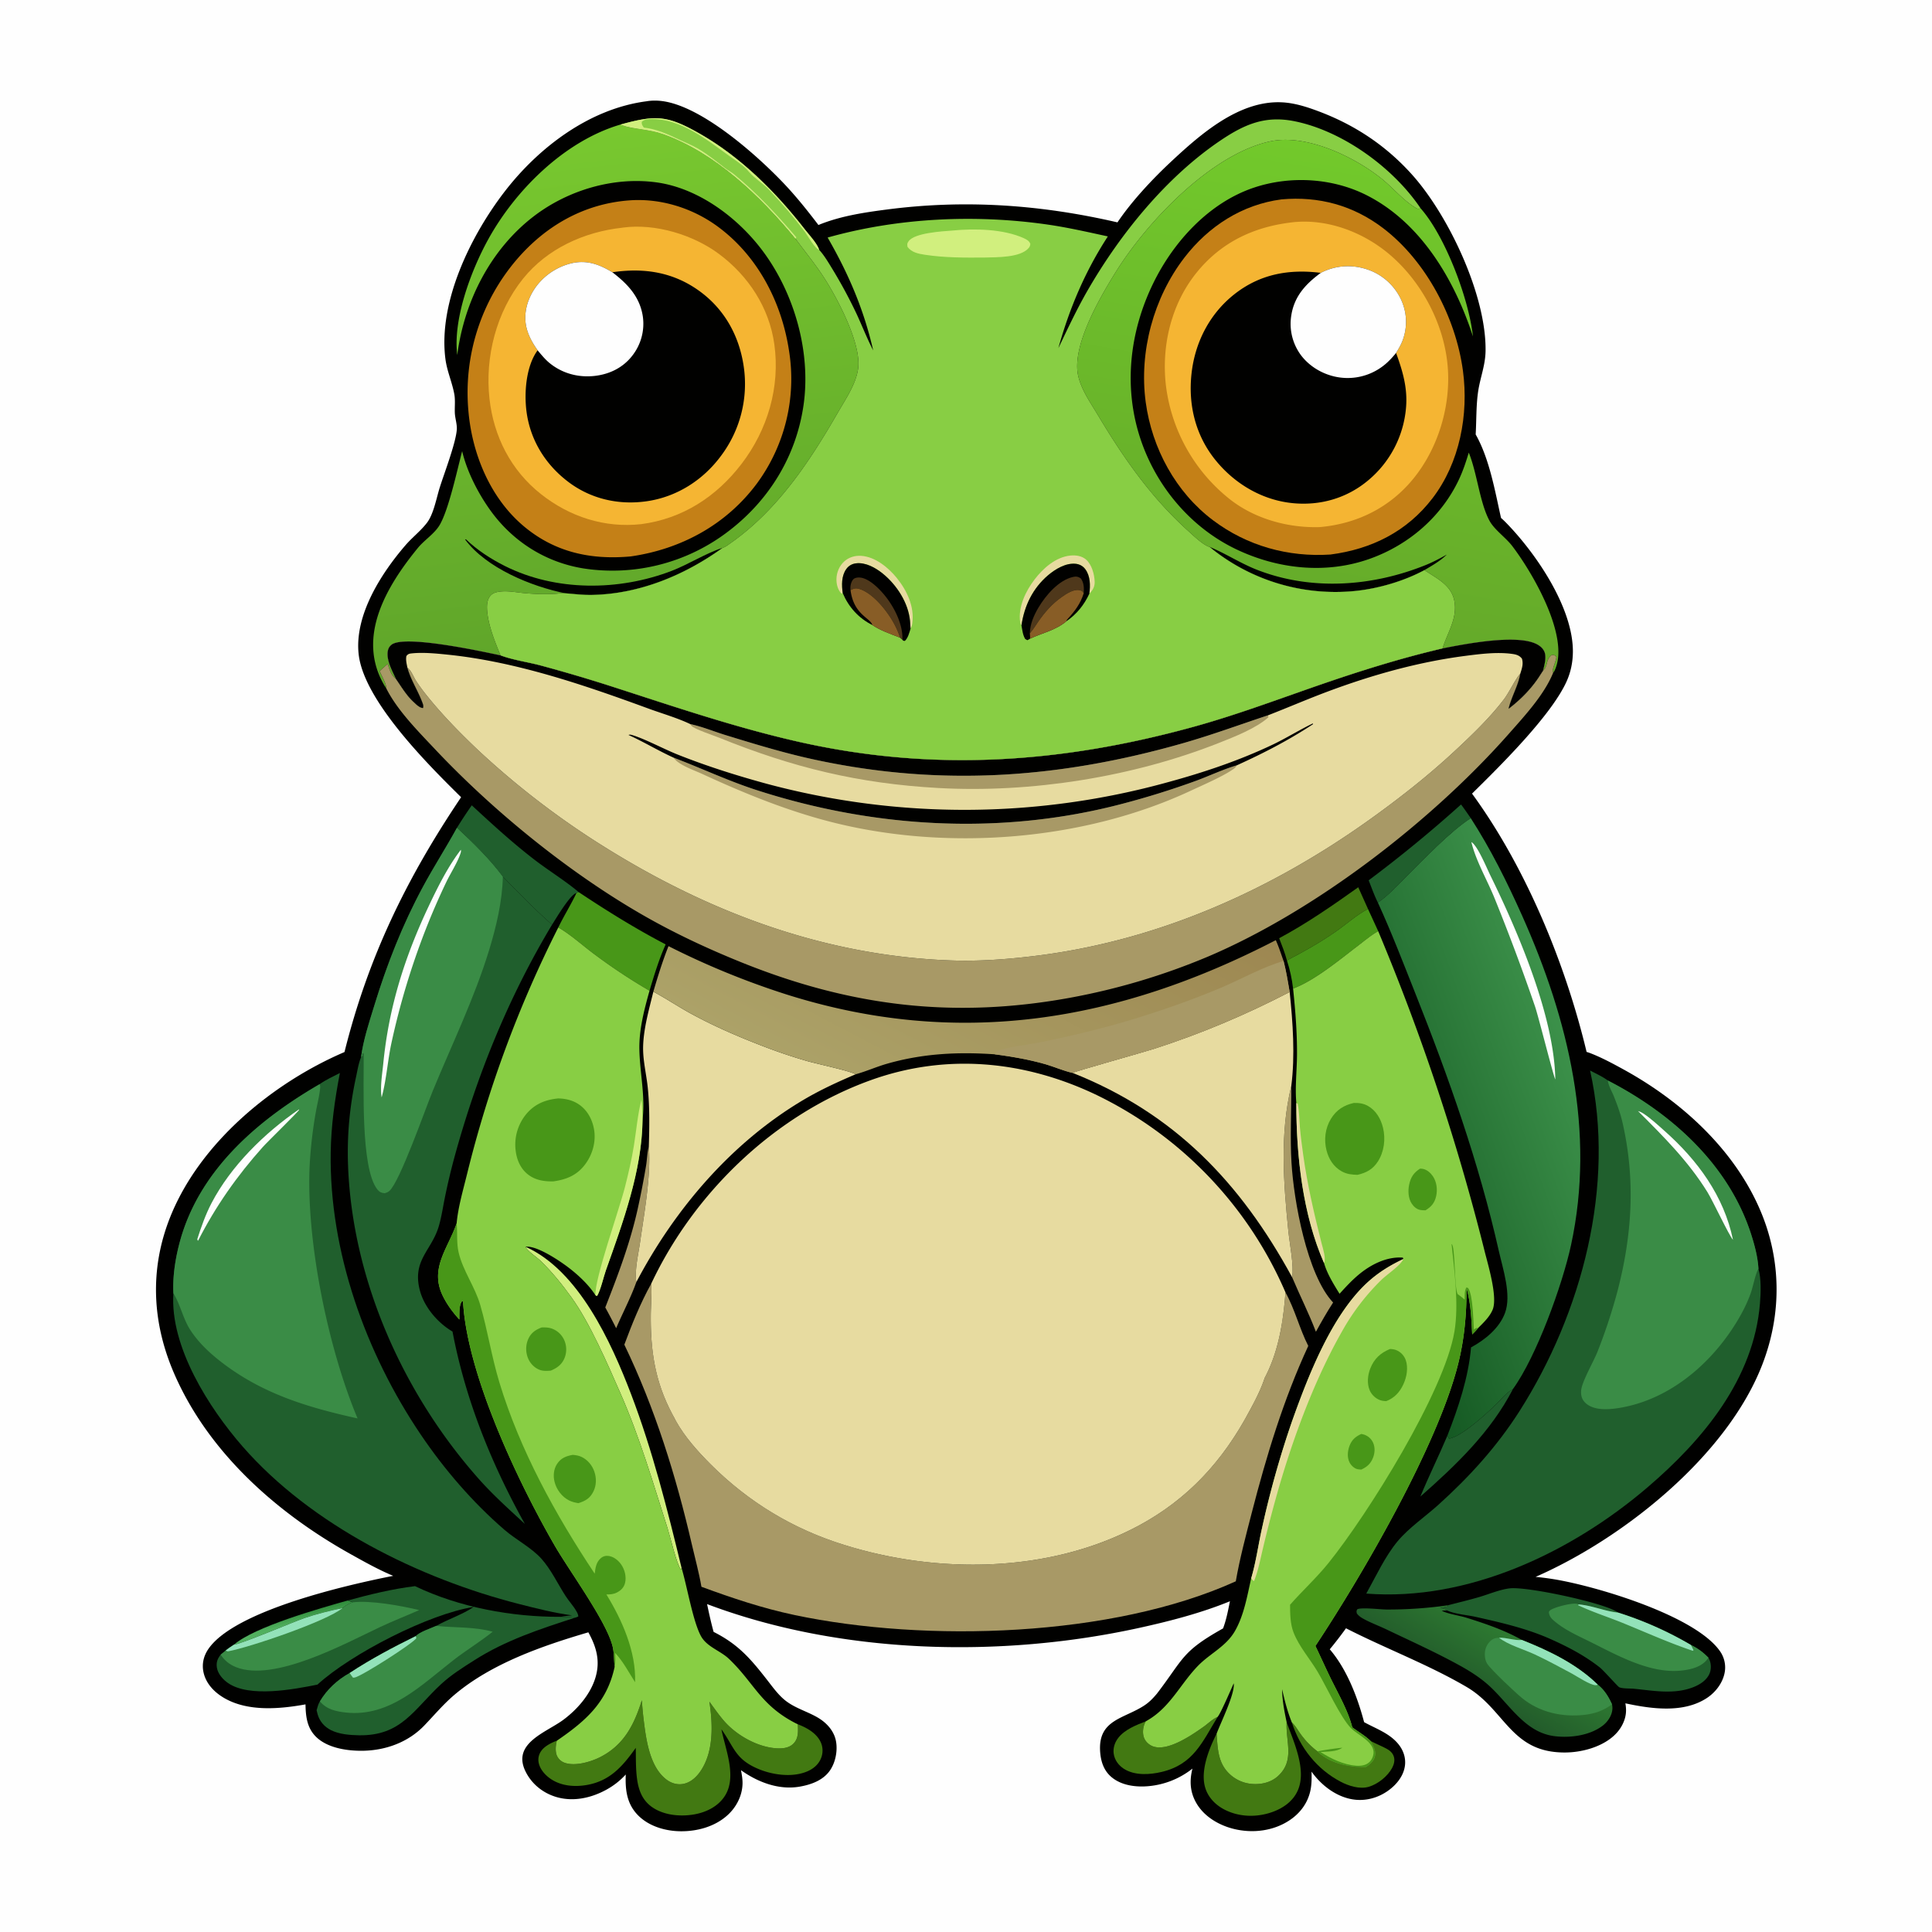
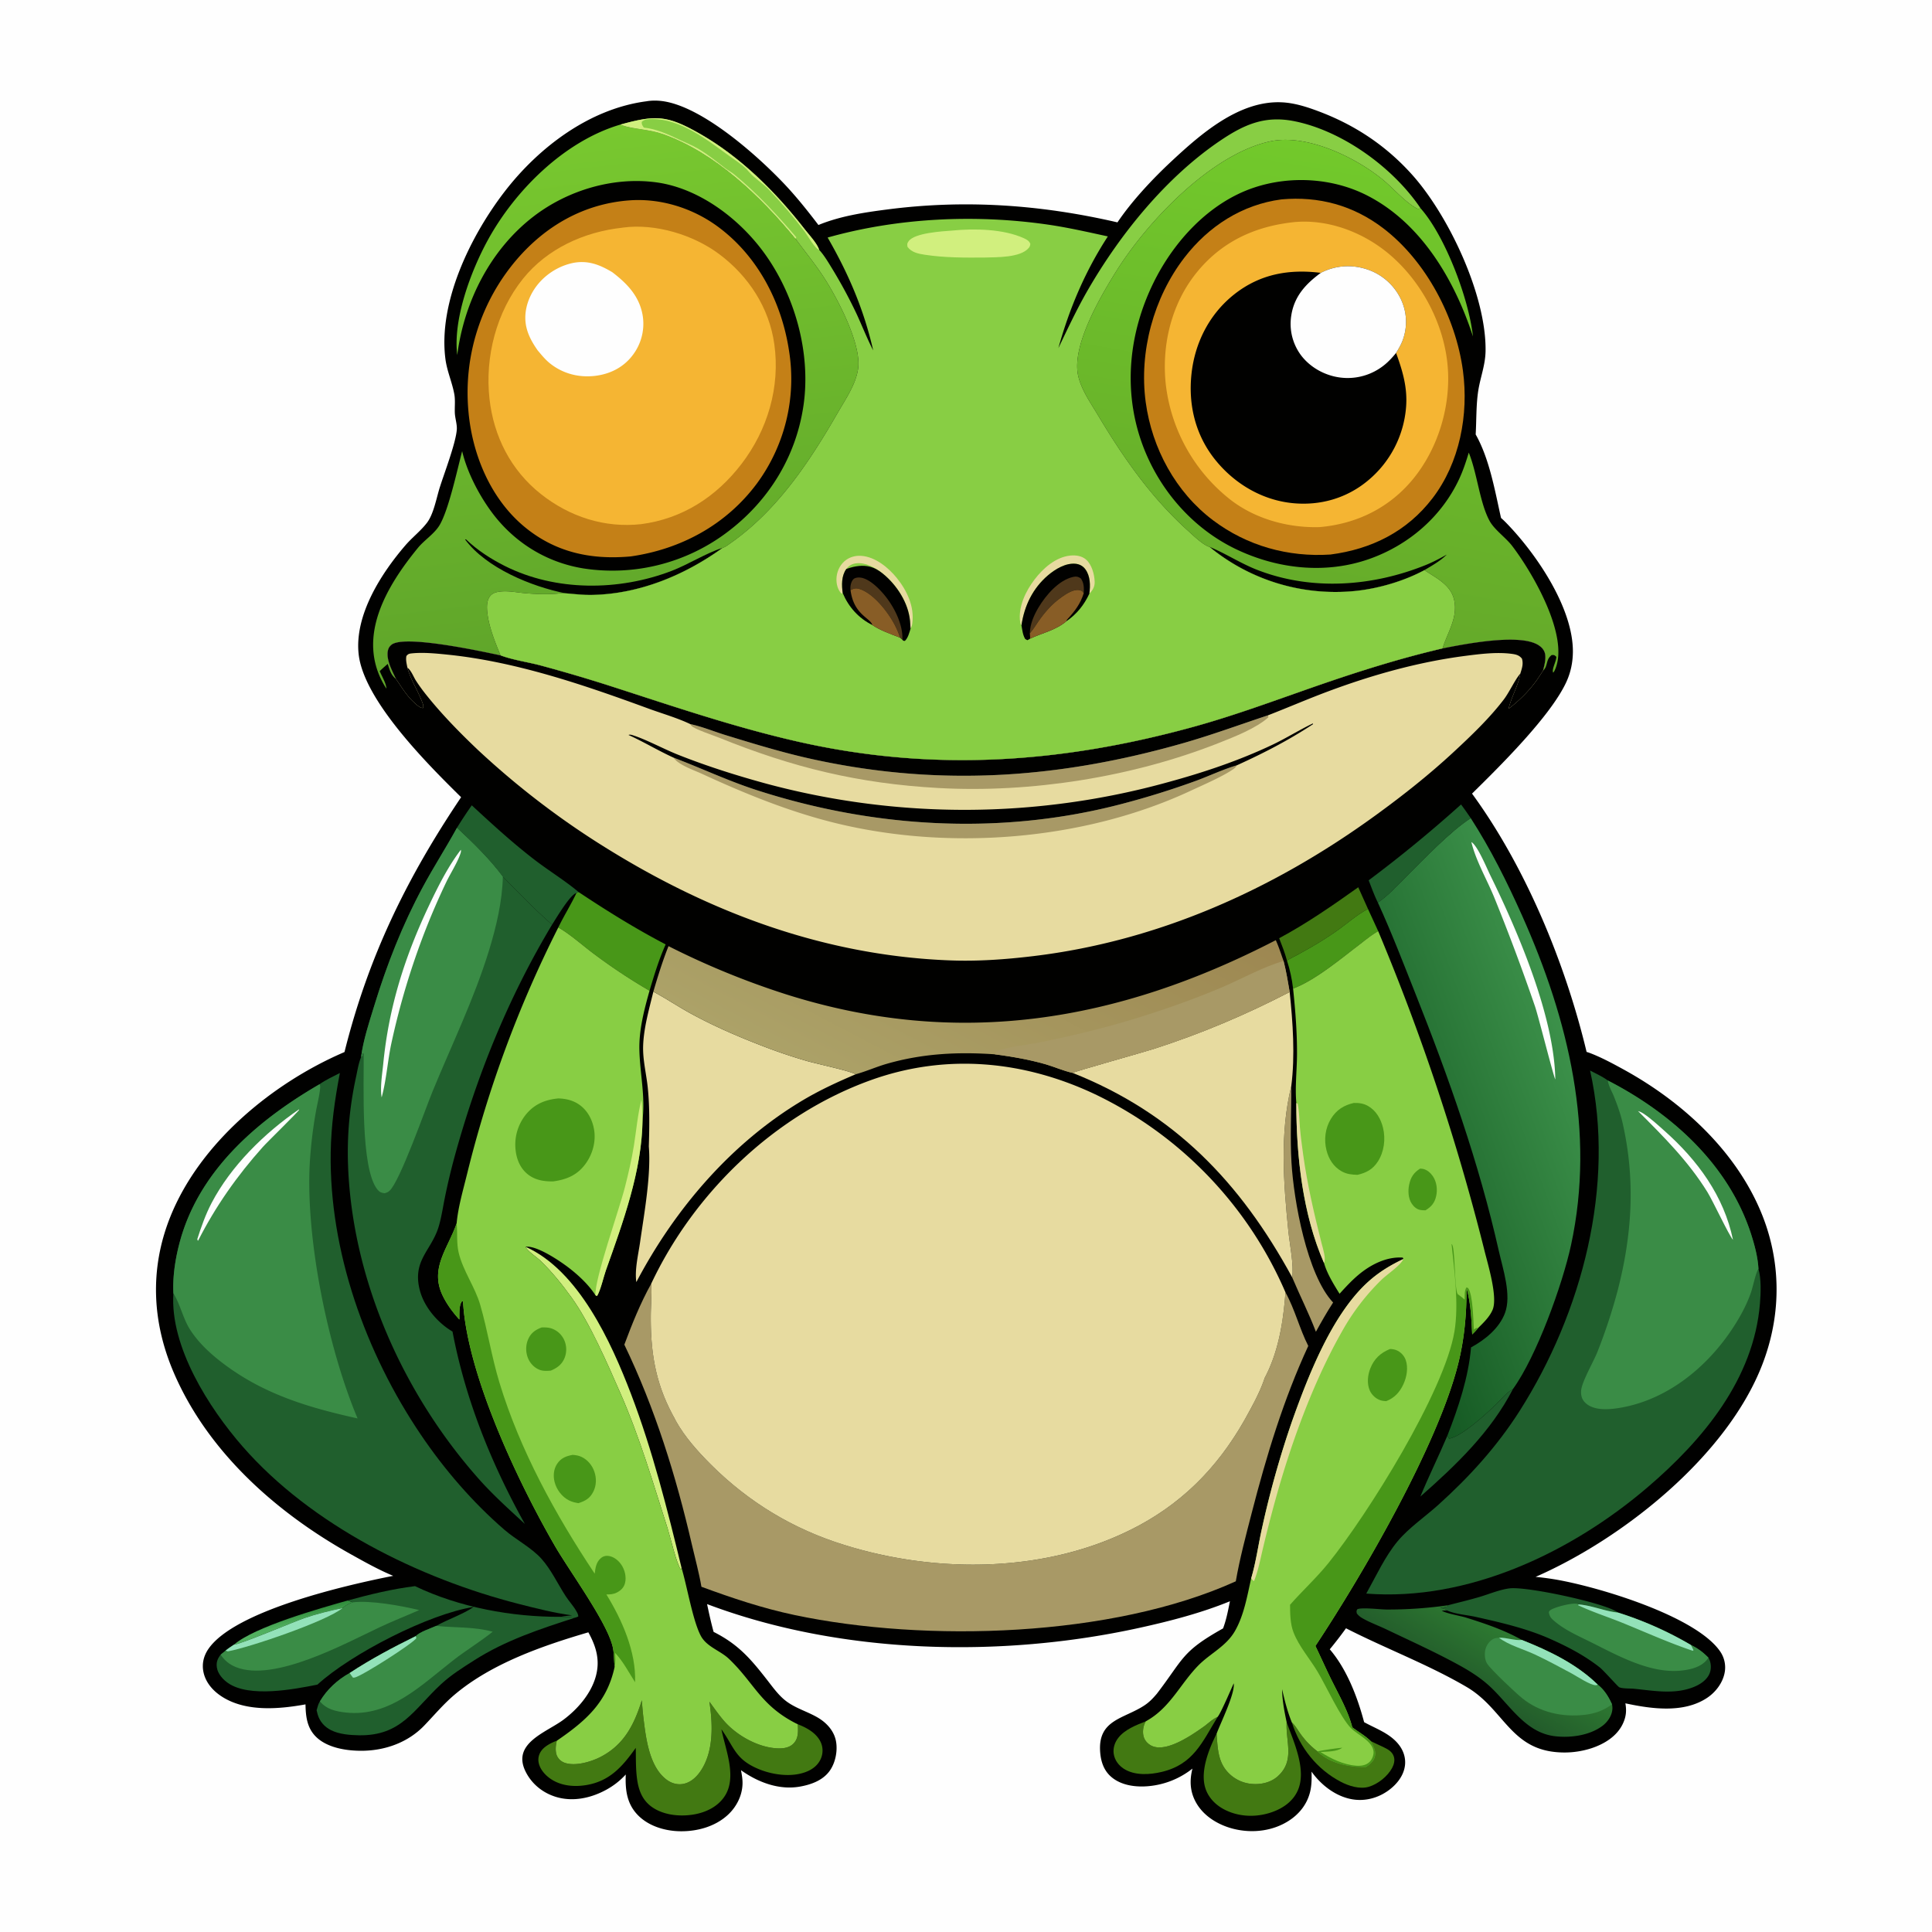
<svg xmlns="http://www.w3.org/2000/svg" version="1.1" style="display: block;" viewBox="0 0 2048 2048" width="1024" height="1024">
  <defs>
    <linearGradient id="Gradient1" gradientUnits="userSpaceOnUse" x1="320.824" y1="1708.32" x2="323.135" y2="1719.48">
      <stop class="stop0" offset="0" stop-opacity="1" stop-color="rgb(50,142,61)" />
      <stop class="stop1" offset="1" stop-opacity="1" stop-color="rgb(81,176,95)" />
    </linearGradient>
    <linearGradient id="Gradient2" gradientUnits="userSpaceOnUse" x1="1556.43" y1="1788.01" x2="1592.17" y2="1729.87">
      <stop class="stop0" offset="0" stop-opacity="1" stop-color="rgb(35,92,43)" />
      <stop class="stop1" offset="1" stop-opacity="1" stop-color="rgb(45,121,49)" />
    </linearGradient>
    <linearGradient id="Gradient3" gradientUnits="userSpaceOnUse" x1="1106.58" y1="870.999" x2="943.197" y2="1182.98">
      <stop class="stop0" offset="0" stop-opacity="1" stop-color="rgb(157,135,81)" />
      <stop class="stop1" offset="1" stop-opacity="1" stop-color="rgb(172,162,104)" />
    </linearGradient>
    <linearGradient id="Gradient4" gradientUnits="userSpaceOnUse" x1="1375.3" y1="656.696" x2="1460.92" y2="165.274">
      <stop class="stop0" offset="0" stop-opacity="1" stop-color="rgb(101,170,42)" />
      <stop class="stop1" offset="1" stop-opacity="1" stop-color="rgb(114,201,43)" />
    </linearGradient>
    <linearGradient id="Gradient5" gradientUnits="userSpaceOnUse" x1="668.985" y1="678.511" x2="605.453" y2="139.844">
      <stop class="stop0" offset="0" stop-opacity="1" stop-color="rgb(96,166,42)" />
      <stop class="stop1" offset="1" stop-opacity="1" stop-color="rgb(120,200,47)" />
    </linearGradient>
    <linearGradient id="Gradient6" gradientUnits="userSpaceOnUse" x1="1431.1" y1="1239.28" x2="1679.28" y2="1149.03">
      <stop class="stop0" offset="0" stop-opacity="1" stop-color="rgb(21,89,35)" />
      <stop class="stop1" offset="1" stop-opacity="1" stop-color="rgb(60,145,74)" />
    </linearGradient>
  </defs>
  <path transform="translate(0,0)" fill="rgb(254,254,254)" d="M 0 0 L 2048 0 L 2048 2048 L 0 2048 L 0 0 z" />
  <path transform="translate(0,0)" fill="rgb(1,1,0)" d="M 685.386 107.354 C 690.837 106.399 696.922 106.461 702.398 107.209 C 744.427 112.951 802.254 164.285 831.112 194.699 C 844.119 208.406 856.139 223.471 867.574 238.511 C 890.693 229.004 915.908 225.233 940.564 222.034 C 1023.28 211.304 1103.43 216.96 1184.56 235.721 C 1199.8 213.057 1221.86 189.557 1241.93 170.852 C 1273.01 141.885 1313.52 106.477 1358.53 108.45 C 1372.06 109.044 1385.3 113.308 1397.88 118.041 C 1436.42 132.536 1469.29 154.417 1496.86 185.156 C 1535.45 228.169 1575.62 312.883 1574.76 371.958 C 1574.54 387.094 1569.26 399.726 1566.99 414.308 C 1564.69 429.138 1565.14 445.519 1564.28 460.553 C 1578.89 486.286 1584.69 520.341 1591.15 549.031 A 93.04 93.04 0 0 1 1596.2 553.794 C 1627.94 586.157 1667.77 644.221 1667.32 691.223 C 1667.21 702.139 1665.04 712.696 1660.51 722.649 C 1644.04 758.866 1589.64 812.498 1560.41 841.26 C 1617.41 919.27 1659.48 1021.61 1681.86 1115.09 C 1682.92 1115.4 1683.95 1115.7 1684.99 1116.1 C 1697.24 1120.73 1709.37 1127.27 1720.86 1133.57 C 1780.76 1166.42 1835.97 1216.02 1864.27 1279.14 C 1888.43 1333 1889.32 1391.77 1868.03 1446.71 C 1830.52 1543.49 1720.77 1630.87 1627.79 1671.55 A 299.944 299.944 0 0 1 1648.26 1674.22 C 1693.26 1681.76 1797.86 1712.97 1823.54 1750.75 A 29.811 29.811 0 0 1 1828.12 1773.5 C 1825.98 1784.11 1818.64 1793.75 1809.76 1799.7 C 1784.76 1816.42 1750.53 1811.5 1722.97 1805.6 C 1724.38 1813.49 1723.73 1819.9 1720.28 1827.23 C 1713.96 1840.64 1700.51 1848.77 1686.88 1853.24 A 93.106 93.106 0 0 1 1648.98 1857.25 C 1600.65 1852.58 1593.22 1810.82 1554.58 1788.2 C 1513.96 1764.41 1468.81 1747.52 1426.82 1726.04 A 428.175 428.175 0 0 1 1409.61 1748.34 C 1427.68 1769.36 1439.02 1799.1 1446.02 1825.56 C 1458.27 1832.33 1472.12 1836.98 1481.54 1847.89 C 1487.24 1854.48 1490.36 1862.62 1489.33 1871.38 C 1488.06 1882.18 1480.77 1891.31 1472.27 1897.61 C 1461.27 1905.77 1447.52 1909.61 1433.92 1907.41 C 1416.19 1904.55 1400.47 1892.33 1390.28 1878.01 C 1390.48 1884.83 1390.49 1891.69 1389.01 1898.4 C 1386.02 1911.92 1377.69 1922.67 1366.17 1930.09 C 1349.32 1940.93 1328.18 1943.46 1308.85 1938.96 C 1292.93 1935.26 1277 1926.21 1268.48 1911.86 C 1261.42 1899.96 1260.76 1887.9 1264.03 1874.8 A 87.525 87.525 0 0 1 1217.92 1893.36 C 1204.24 1894.69 1188.49 1892.76 1177.79 1883.42 C 1170.11 1876.72 1167.04 1867.48 1166.24 1857.56 C 1163.45 1822.78 1191.28 1822.22 1213.1 1807.81 C 1218.47 1804.26 1222.31 1800.17 1226.41 1795.31 C 1255.02 1757.93 1252.38 1750.88 1296.49 1726.18 C 1300 1716.95 1301.84 1707.05 1303.78 1697.4 C 1273.46 1709.83 1240.13 1718.47 1208.14 1725.51 C 1061.25 1757.88 890.961 1753.86 749.526 1700.4 C 751.621 1710.3 753.761 1720.12 756.454 1729.87 C 782.508 1743.02 795.494 1758.1 813.171 1780.78 C 818.824 1788.03 824.55 1796.05 831.681 1801.95 C 842.095 1810.56 855.163 1813.89 866.663 1820.58 C 875.795 1825.89 883.633 1834.14 885.964 1844.69 C 888.27 1855.14 885.779 1868.35 879.559 1877.08 C 872.28 1887.29 859.859 1891.76 847.957 1893.87 C 825.713 1897.82 803.355 1889.22 785.472 1876.49 C 786.315 1880.91 787.141 1885.53 787.122 1890.04 C 787.069 1902.72 781.113 1914.83 771.964 1923.46 C 758.406 1936.25 738.962 1941.55 720.679 1941.2 C 704.371 1940.88 686.791 1935.55 675.416 1923.32 C 664.219 1911.27 662.724 1896.67 663.333 1881.05 A 79.635 79.635 0 0 1 642.156 1897.49 C 626.109 1906.16 607.098 1910.2 589.325 1904.78 C 575.433 1900.55 563.765 1891.18 557.235 1878.12 C 542.157 1847.97 578.769 1836.64 596.99 1823.19 C 611.898 1812.18 625.958 1796.1 631.284 1778.04 C 636.465 1760.46 632.175 1745.76 623.68 1730.33 C 575.129 1744.56 520.984 1763.37 481.827 1796.47 C 470.006 1806.47 460.3 1818.18 449.615 1829.26 C 432.749 1846.76 409.191 1855.39 385.159 1855.87 C 368.512 1856.2 347.033 1853.16 334.777 1840.86 C 325.372 1831.41 324.081 1819.31 323.842 1806.72 C 296.025 1811.74 261.991 1814.7 236.752 1799.43 C 226.77 1793.4 218.295 1784.46 215.746 1772.78 C 213.82 1763.96 215.788 1755.48 220.841 1748.06 C 248.833 1706.97 369.409 1679.77 416.817 1670.46 C 401.47 1664.09 386.689 1655.8 372.184 1647.72 C 293.63 1603.98 221.107 1539.95 184.683 1456.17 C 161.159 1402.07 158.432 1345.42 180.321 1290.4 C 211.639 1211.67 288.62 1148.07 365.181 1115.21 C 390.33 1014.4 430.893 931.18 488.791 845.077 C 454.188 810.941 385.643 742.852 380.195 693.509 C 375.619 652.057 404.073 607.833 429.826 577.963 C 436.992 569.651 446.06 562.759 452.68 554.059 C 459.747 544.771 462.655 527.789 466.244 516.475 C 471.057 501.301 483.012 470.118 484.211 455.616 C 484.686 449.867 482.359 443.459 482.137 437.593 C 481.89 431.089 482.756 424.207 481.581 417.799 C 479.263 405.153 473.842 393.477 472.164 380.509 C 464.367 320.245 499.048 249.577 535.167 202.796 C 571.487 155.756 625.344 115.17 685.386 107.354 z" />
  <path transform="translate(0,0)" fill="url(#Gradient1)" d="M 368.688 1696.55 L 373.793 1698.56 C 369.627 1700.19 366.416 1701.64 363.084 1704.67 C 349.452 1707.55 335.856 1710.82 322.661 1715.34 C 311.366 1719.2 253.822 1743.63 247.917 1743.49 C 269.833 1724.4 338.662 1705.03 368.688 1696.55 z" />
  <path transform="translate(0,0)" fill="rgb(32,95,45)" d="M 1534.27 1521.88 C 1534.88 1523.06 1535.4 1523.98 1536.22 1525.05 C 1549.71 1522.44 1574.68 1499.55 1585.23 1489.29 C 1590.93 1483.75 1596.87 1476.22 1603.82 1472.36 C 1580.43 1517.81 1543.48 1553.09 1505.65 1586.42 C 1514.6 1564.65 1525.11 1543.56 1534.27 1521.88 z" />
  <path transform="translate(0,0)" fill="rgb(66,121,18)" d="M 1369.45 1825.94 C 1373.3 1829.48 1375.47 1833.63 1378.47 1837.81 C 1383.67 1845.05 1389.45 1851.15 1396.57 1856.53 C 1396.79 1856.76 1396.99 1857 1397.22 1857.22 C 1410.28 1869.62 1430.63 1873.51 1447.92 1873.14 C 1452.26 1870.32 1456.17 1867.26 1457.51 1861.99 C 1459.03 1855.98 1455.73 1850.62 1452.94 1845.59 C 1457.26 1847.81 1461.74 1849.71 1466.12 1851.82 C 1471 1854.17 1475.93 1856.65 1477.58 1862.24 C 1478.75 1866.23 1477.67 1870.4 1475.77 1873.97 C 1471 1882.91 1460.72 1891.19 1451.01 1894.06 C 1441.37 1896.91 1429.71 1893.2 1421.1 1888.67 C 1396.06 1875.51 1377.92 1852.56 1369.45 1825.94 z" />
-   <path transform="translate(0,0)" fill="rgb(168,153,102)" d="M 687.781 1215.3 C 690.268 1245.75 682.85 1286.42 678.503 1316.85 C 676.629 1329.97 672.63 1346.06 674.546 1359.07 C 669.012 1374.81 659.848 1392.22 653.152 1407.95 A 618.115 618.115 0 0 0 641.62 1385.95 C 655.309 1351.09 668.474 1316.33 676.407 1279.61 A 903.848 903.848 0 0 0 684.868 1235.6 C 685.936 1229.1 686.005 1221.51 687.781 1215.3 z" />
  <path transform="translate(0,0)" fill="rgb(66,121,18)" d="M 1355.98 994.549 C 1385.32 978.839 1412.73 959.797 1439.8 940.53 L 1450.11 963.476 C 1438.13 969.79 1427.04 979.829 1415.86 987.616 C 1399.3 999.139 1382.08 1008.81 1364.18 1018.08 C 1362.03 1010.02 1358.97 1002.32 1355.98 994.549 z" />
  <path transform="translate(0,0)" fill="rgb(32,95,45)" d="M 1450.85 933.165 A 1406.01 1406.01 0 0 0 1548.76 852.772 C 1552.35 857.492 1555.68 862.425 1559.08 867.289 C 1537 881.537 1509.58 910.552 1490.32 929.68 C 1480.86 939.08 1471.68 949.24 1460.6 956.783 C 1456.82 949.182 1453.95 941.065 1450.85 933.165 z" />
  <path transform="translate(0,0)" fill="rgb(72,151,24)" d="M 1450.11 963.476 L 1460.94 987.051 C 1453.39 991.349 1446.56 997.129 1439.65 1002.39 C 1420.21 1017.19 1393.33 1039.61 1370.72 1047.89 C 1369.51 1037.67 1367.4 1027.86 1364.18 1018.08 C 1382.08 1008.81 1399.3 999.139 1415.86 987.616 C 1427.04 979.829 1438.13 969.79 1450.11 963.476 z" />
  <path transform="translate(0,0)" fill="rgb(209,239,126)" d="M 557.118 1321.62 C 613.34 1346.77 647.921 1422.72 668.92 1477.72 C 691.646 1537.24 707.573 1600.42 722.548 1662.29 L 721.778 1663.67 C 717.473 1659.09 710.426 1628.75 707.644 1620.04 C 692.34 1572.13 678.115 1523.46 657.864 1477.35 C 644.279 1446.43 625.389 1402.43 605.8 1375.33 C 595.741 1361.41 585.098 1348.19 572.721 1336.24 C 568.926 1332.58 558.738 1326.06 557.118 1321.62 z" />
  <path transform="translate(0,0)" fill="rgb(66,121,18)" d="M 1214.47 1824.76 C 1213.9 1825.97 1213.32 1827.17 1212.88 1828.45 C 1211.27 1833.2 1211.04 1839.05 1213.4 1843.6 C 1215.41 1847.44 1219.32 1850.53 1223.5 1851.65 C 1239.44 1855.96 1263.93 1838.89 1276.16 1830.23 C 1280.43 1827.2 1284.52 1823.11 1289.17 1820.76 C 1289.69 1820.49 1290.22 1820.25 1290.75 1819.99 C 1274.3 1846.99 1265.07 1870.21 1231.68 1878.25 C 1218.88 1881.34 1202.78 1882.37 1191.29 1874.95 C 1185.82 1871.41 1181.67 1865.9 1180.63 1859.38 C 1179.64 1853.21 1181.6 1847.18 1185.37 1842.28 C 1192.09 1833.51 1204.4 1828.58 1214.47 1824.76 z" />
  <path transform="translate(0,0)" fill="rgb(168,153,102)" d="M 1369.75 1354.01 C 1371.71 1341.32 1367.08 1318.51 1365.73 1305.24 C 1360.6 1254.39 1356.5 1201.5 1368.8 1151.41 C 1369.02 1178.47 1367.45 1205.41 1369.04 1232.46 C 1371.4 1272.61 1385.47 1351.32 1413.15 1380.73 C 1406.57 1390.83 1400.72 1401.17 1394.92 1411.72 C 1387.38 1391.98 1377.93 1373.4 1369.75 1354.01 z" />
  <path transform="translate(0,0)" fill="rgb(66,121,18)" d="M 1363.91 1825.71 C 1371.42 1846.39 1385.41 1876.3 1375.65 1898.09 C 1370.47 1909.65 1359.94 1916.9 1348.3 1920.96 C 1332.21 1926.57 1314.23 1926.26 1298.81 1918.65 C 1289.16 1913.89 1281.1 1906.02 1277.76 1895.61 C 1271.98 1877.54 1281.56 1853.89 1289.64 1837.83 C 1290.72 1851.36 1290.79 1865.16 1299.56 1876.3 A 38.96 38.96 0 0 0 1327.17 1891.04 C 1337.03 1891.87 1347.51 1889.43 1354.9 1882.57 C 1372.49 1866.23 1363.06 1846.69 1363.85 1826.8 C 1363.86 1826.43 1363.89 1826.07 1363.91 1825.71 z" />
  <path transform="translate(0,0)" fill="rgb(32,95,45)" d="M 500.1 853.66 C 521.655 873.593 542.984 893.182 566.272 911.11 C 581.592 922.903 598.717 933.316 613.455 945.693 L 611.05 946.65 C 604.439 948.122 589.551 973.497 585.221 980.167 C 567.076 964.266 549.919 946.555 533.042 929.318 C 519.136 910.606 501.426 893.363 484.386 877.5 A 498.063 498.063 0 0 1 500.1 853.66 z" />
  <path transform="translate(0,0)" fill="rgb(72,151,24)" d="M 611.05 946.65 L 613.455 945.693 C 643.591 965.719 673.511 984.326 705.615 1001.11 C 698.5 1017.11 693.51 1033.45 688.53 1050.2 A 601.622 601.622 0 0 1 629.08 1010.78 C 616.95 1001.7 604.899 990.678 591.828 983.118 C 597.815 970.762 605.176 959.091 611.05 946.65 z" />
  <path transform="translate(0,0)" fill="rgb(66,121,18)" d="M 590.243 1845.26 C 589.07 1849.91 588.364 1856.52 590.322 1861.02 C 591.883 1864.6 594.857 1867.29 598.523 1868.61 C 609.548 1872.58 626.378 1867.68 636.518 1862.46 C 661.646 1849.5 672.251 1828.13 680.386 1802.35 A 372.543 372.543 0 0 0 682.361 1823.48 C 684.911 1844.11 688.733 1873.28 706.721 1886.6 C 711.639 1890.25 717.645 1892.09 723.751 1891.11 C 731.357 1889.89 737.566 1884.53 741.916 1878.43 C 756.851 1857.51 755.634 1827.92 751.986 1803.83 C 757.27 1810.98 762.362 1818.49 768.29 1825.12 C 781.655 1840.07 804.111 1852.59 824.44 1853.34 C 830.4 1853.56 836.815 1852.7 841.165 1848.22 C 846.675 1842.54 846.012 1835.07 845.711 1827.79 C 855.124 1831.41 865.332 1837.02 869.876 1846.51 A 21.478 21.478 0 0 1 870.401 1863.61 C 867.769 1870.37 862.192 1875.04 855.615 1877.8 C 839.493 1884.57 818.26 1881.47 802.642 1874.63 C 779.122 1864.33 778.211 1851.88 764.752 1833.15 C 769.046 1855 781.861 1884.32 767.68 1904.81 C 760.23 1915.58 747.796 1921.37 735.182 1923.46 C 720.567 1925.88 703.202 1924.16 690.913 1915.37 C 680.799 1908.14 676.901 1897.58 675.298 1885.71 C 673.84 1874.92 674.118 1863.69 673.951 1852.8 C 659.971 1872.43 646.502 1888.07 621.491 1892.24 C 608.089 1894.48 593.465 1893.04 582.318 1884.68 C 576.825 1880.56 571.739 1874.4 570.83 1867.38 C 570.239 1862.81 571.659 1858.5 574.569 1854.97 C 578.171 1850.6 584.963 1847.1 590.243 1845.26 z" />
  <path transform="translate(0,0)" fill="rgb(32,95,45)" d="M 1534.79 1701.68 C 1546.07 1698.73 1557.4 1696.08 1568.58 1692.76 C 1578.65 1689.77 1590.08 1684.92 1600.4 1683.72 C 1618.57 1681.61 1697.92 1698.61 1713.48 1708.31 C 1714.04 1708.66 1714.58 1709.04 1715.13 1709.4 A 374.658 374.658 0 0 1 1792.42 1743.75 C 1799.82 1747.25 1805.3 1751.44 1811.01 1757.22 C 1811.31 1757.81 1811.62 1758.39 1811.9 1758.99 C 1813.96 1763.43 1814.12 1769.15 1812.32 1773.69 C 1809.43 1781.01 1801.95 1785.76 1794.91 1788.5 C 1774.51 1796.45 1752.94 1792.19 1731.93 1790.13 C 1727.92 1789.74 1720 1790.16 1716.43 1788.54 C 1715.02 1787.91 1699.99 1770.82 1695.87 1767.57 C 1679.79 1754.91 1661.74 1745.51 1643.09 1737.24 C 1618.15 1726.17 1590.81 1719.89 1564.25 1713.95 C 1554.75 1711.82 1542.62 1711.09 1533.84 1707.12 C 1532.16 1705.21 1529.18 1705.07 1526.72 1704.45 C 1529.48 1704 1532.18 1703.41 1534.9 1702.79 L 1534.79 1701.68 z" />
  <path transform="translate(0,0)" fill="rgb(58,140,70)" d="M 1811.01 1757.22 C 1810.2 1758.4 1810.28 1758.32 1809.24 1759.59 C 1802.79 1767.43 1791.57 1769.93 1781.96 1770.9 C 1749.02 1774.23 1714.77 1754.89 1686.13 1740.63 C 1673.53 1734.36 1659.26 1728.13 1648.4 1719.02 C 1644.77 1715.97 1642.3 1713.7 1641.85 1708.84 C 1642.32 1708 1642.47 1707.56 1643.33 1706.9 C 1647.46 1703.76 1667.09 1698.56 1672.24 1700.25 C 1672.6 1700.37 1672.92 1700.59 1673.25 1700.76 C 1687.7 1701.82 1701.04 1708.04 1715.13 1709.4 A 374.658 374.658 0 0 1 1792.42 1743.75 C 1799.82 1747.25 1805.3 1751.44 1811.01 1757.22 z" />
  <path transform="translate(0,0)" fill="rgb(147,226,185)" d="M 1673.25 1700.76 C 1687.7 1701.82 1701.04 1708.04 1715.13 1709.4 A 374.658 374.658 0 0 1 1792.42 1743.75 C 1793.39 1745.58 1794.29 1747.42 1795.16 1749.3 L 1794.41 1749.9 C 1769.17 1741.49 1744.39 1730.22 1719.71 1720.22 C 1704.34 1713.99 1687.8 1708.73 1672.89 1701.61 L 1673.25 1700.76 z" />
  <path transform="translate(0,0)" fill="url(#Gradient2)" d="M 1708.77 1806.61 C 1709.15 1808.32 1709.29 1809.74 1709.2 1811.52 C 1708.86 1818.4 1704.35 1825.09 1699.04 1829.18 C 1685.41 1839.69 1664.76 1842.47 1648.04 1840.43 C 1616.6 1836.59 1600.3 1806.86 1578.73 1787.13 C 1569.45 1778.64 1558.67 1771.75 1547.69 1765.68 C 1522.4 1751.69 1495.63 1739.67 1469.55 1727.19 C 1461.41 1723.3 1452.45 1720.05 1444.63 1715.63 C 1441.98 1714.12 1440.18 1712.73 1438.3 1710.34 C 1437.9 1707.95 1437.68 1707.84 1438.9 1705.79 C 1444.43 1703.72 1462.8 1706.15 1470.16 1706.16 A 448.211 448.211 0 0 0 1534.79 1701.68 L 1534.9 1702.79 C 1532.18 1703.41 1529.48 1704 1526.72 1704.45 C 1529.18 1705.07 1532.16 1705.21 1533.84 1707.12 L 1528.46 1707.3 C 1531.45 1710.08 1548.56 1712.99 1553.8 1714.64 C 1574.26 1721.08 1594.51 1727.82 1613.26 1738.44 C 1642.12 1749.89 1671.25 1763.87 1693.7 1785.82 C 1700.69 1791.31 1705.15 1798.6 1708.77 1806.61 z" />
  <path transform="translate(0,0)" fill="rgb(58,140,70)" d="M 1589.05 1736.08 C 1597.2 1735.8 1605.49 1739.24 1613.26 1738.44 C 1642.12 1749.89 1671.25 1763.87 1693.7 1785.82 C 1700.69 1791.31 1705.15 1798.6 1708.77 1806.61 C 1700.11 1813.22 1690.49 1816.57 1679.76 1817.79 C 1656 1820.48 1632.04 1815.22 1613.34 1799.95 C 1606.64 1794.48 1580.69 1770.18 1576.42 1763.5 C 1574.82 1761.01 1574.25 1758.18 1574.04 1755.26 C 1573.66 1749.96 1575.09 1744.78 1578.68 1740.79 C 1581.81 1737.3 1584.43 1736.3 1589.05 1736.08 z" />
  <path transform="translate(0,0)" fill="rgb(147,226,185)" d="M 1589.05 1736.08 C 1597.2 1735.8 1605.49 1739.24 1613.26 1738.44 C 1642.12 1749.89 1671.25 1763.87 1693.7 1785.82 C 1693.04 1786.09 1692.54 1786.37 1691.81 1786.4 C 1686.02 1786.63 1671.56 1776.9 1666.15 1774 C 1653.26 1767.08 1640.37 1760.09 1627.12 1753.86 C 1615.63 1748.46 1598.76 1743.76 1589.05 1736.08 z" />
  <path transform="translate(0,0)" fill="rgb(231,219,160)" d="M 692.584 1051.18 C 706.037 1058.43 718.742 1066.97 732.154 1074.31 C 756.292 1087.5 781.704 1098.53 807.352 1108.42 A 565.755 565.755 0 0 0 854.818 1124.55 C 864.504 1127.41 901.611 1135.32 907.034 1138.78 C 888.121 1146.82 869.664 1155.29 851.958 1165.76 C 775.713 1210.87 715.512 1281.26 674.546 1359.07 C 672.63 1346.06 676.629 1329.97 678.503 1316.85 C 682.85 1286.42 690.268 1245.75 687.781 1215.3 C 688.407 1194.55 688.768 1173.99 686.689 1153.29 C 685.207 1138.53 681.26 1123.58 681.747 1108.71 C 682.383 1089.32 688.062 1069.97 692.584 1051.18 z" />
  <path transform="translate(0,0)" fill="rgb(231,219,160)" d="M 1367.11 1051.53 C 1370.49 1084.04 1372.96 1118.89 1368.8 1151.41 C 1356.5 1201.5 1360.6 1254.39 1365.73 1305.24 C 1367.08 1318.51 1371.71 1341.32 1369.75 1354.01 C 1314.84 1253.33 1245.02 1180.24 1137.03 1137.31 C 1138.97 1135.76 1211.13 1115.69 1223.04 1111.86 C 1273.2 1095.7 1320.38 1075.76 1367.11 1051.53 z" />
  <path transform="translate(0,0)" fill="rgb(32,95,45)" d="M 439.915 1681.37 C 486.803 1703.88 542.644 1714.14 594.459 1713.91 C 599.304 1714.18 604.51 1714.04 609.27 1714.92 C 572.183 1726.91 536.071 1738.75 502.923 1759.84 C 490.751 1767.59 478.301 1775.36 467.673 1785.18 C 438.397 1812.24 425.612 1840.2 380.459 1839.47 C 370.859 1839.31 359.536 1838.41 350.876 1834.04 C 344.012 1830.58 338.97 1824.93 336.773 1817.54 C 336.319 1816.01 335.971 1814.48 335.619 1812.93 C 336.562 1809.83 337.31 1806.2 339.118 1803.52 C 346.646 1790.84 357.799 1780.58 370.683 1773.46 C 393.143 1758.68 416.695 1746.21 440.801 1734.34 C 444.647 1729.98 456.771 1726.08 462.386 1723.51 C 475.453 1716.2 489.719 1711.74 502.262 1703.39 C 454.301 1710.88 371.952 1753.33 336.484 1785.77 C 311.228 1790.79 264.552 1799.78 241.736 1784.11 C 236.378 1780.43 230.937 1774.39 229.912 1767.76 C 229.054 1762.2 230.51 1758.35 233.91 1754 C 235.618 1752.52 237.372 1751.13 239.145 1749.73 C 241.933 1747.42 244.892 1745.47 247.917 1743.49 C 253.822 1743.63 311.366 1719.2 322.661 1715.34 C 335.856 1710.82 349.452 1707.55 363.084 1704.67 C 366.416 1701.64 369.627 1700.19 373.793 1698.56 L 368.688 1696.55 C 392.376 1690.07 415.515 1684.44 439.915 1681.37 z" />
  <path transform="translate(0,0)" fill="rgb(58,140,70)" d="M 373.793 1698.56 C 393.052 1696.2 425.478 1702.2 444.374 1706.76 C 430.421 1712.92 416.151 1718.48 402.358 1724.99 C 365.314 1742.46 290.507 1783.42 250.136 1767.22 C 243.323 1764.48 237.891 1760.16 233.91 1754 C 235.618 1752.52 237.372 1751.13 239.145 1749.73 C 241.933 1747.42 244.892 1745.47 247.917 1743.49 C 253.822 1743.63 311.366 1719.2 322.661 1715.34 C 335.856 1710.82 349.452 1707.55 363.084 1704.67 C 366.416 1701.64 369.627 1700.19 373.793 1698.56 z" />
  <path transform="translate(0,0)" fill="rgb(147,226,185)" d="M 363.084 1704.67 C 345.748 1718.73 264.683 1746.3 241.543 1750.52 L 239.145 1749.73 C 241.933 1747.42 244.892 1745.47 247.917 1743.49 C 253.822 1743.63 311.366 1719.2 322.661 1715.34 C 335.856 1710.82 349.452 1707.55 363.084 1704.67 z" />
  <path transform="translate(0,0)" fill="rgb(58,140,70)" d="M 462.386 1723.51 C 482.227 1725.61 502.914 1724.25 522.281 1729.71 C 508.963 1740.36 494.342 1749.19 480.873 1759.64 C 446.828 1786.04 413.342 1820.38 366.717 1815.36 C 356.184 1814.22 346.218 1812.05 339.118 1803.52 C 346.646 1790.84 357.799 1780.58 370.683 1773.46 C 393.143 1758.68 416.695 1746.21 440.801 1734.34 C 444.647 1729.98 456.771 1726.08 462.386 1723.51 z" />
  <path transform="translate(0,0)" fill="rgb(147,226,185)" d="M 440.801 1734.34 L 441.35 1736.59 C 436.76 1742.78 383.55 1776.74 375.998 1778.26 C 375.399 1778.38 374.781 1778.36 374.172 1778.41 C 372.939 1776.76 371.779 1775.2 370.683 1773.46 C 393.143 1758.68 416.695 1746.21 440.801 1734.34 z" />
  <path transform="translate(0,0)" fill="url(#Gradient3)" d="M 708.651 1002.95 A 849.554 849.554 0 0 0 832.777 1053.87 C 1015.02 1111.77 1184.74 1083.34 1352.39 996.621 C 1355.62 1003.72 1358.01 1011.34 1360.64 1018.69 C 1363.41 1029.53 1365.22 1040.51 1367.11 1051.53 C 1320.38 1075.76 1273.2 1095.7 1223.04 1111.86 C 1211.13 1115.69 1138.97 1135.76 1137.03 1137.31 C 1127.41 1135.21 1117.34 1130.72 1107.71 1127.98 C 1090.25 1123.01 1072.49 1119.99 1054.51 1117.62 C 1015.15 1114.91 978.187 1116.73 940.07 1127.66 C 928.934 1130.86 918.109 1135.75 907.034 1138.78 C 901.611 1135.32 864.504 1127.41 854.818 1124.55 A 565.755 565.755 0 0 1 807.352 1108.42 C 781.704 1098.53 756.292 1087.5 732.154 1074.31 C 718.742 1066.97 706.037 1058.43 692.584 1051.18 C 697.364 1034.87 702.353 1018.75 708.651 1002.95 z" />
  <path transform="translate(0,0)" fill="rgb(168,153,102)" d="M 1360.64 1018.69 C 1363.41 1029.53 1365.22 1040.51 1367.11 1051.53 C 1320.38 1075.76 1273.2 1095.7 1223.04 1111.86 C 1211.13 1115.69 1138.97 1135.76 1137.03 1137.31 C 1127.41 1135.21 1117.34 1130.72 1107.71 1127.98 C 1090.25 1123.01 1072.49 1119.99 1054.51 1117.62 C 1054.74 1117.21 1054.93 1116.78 1055.19 1116.39 C 1056.38 1114.55 1057.3 1113.94 1059.38 1113.23 C 1070.6 1109.42 1091.83 1107.17 1104.68 1104.51 C 1136.45 1097.92 1168.3 1090.38 1199.35 1080.95 C 1231.56 1071.17 1264.2 1059.82 1295.22 1046.64 C 1316.61 1037.56 1338.41 1025.09 1360.64 1018.69 z" />
  <path transform="translate(0,0)" fill="url(#Gradient4)" d="M 1282.04 579.656 C 1281.52 579.504 1280.97 579.429 1280.49 579.199 C 1273.19 575.769 1265.14 567.859 1259.17 562.474 C 1219.89 527.06 1190.79 485.129 1163.82 440.016 C 1156.03 426.984 1146.38 413.436 1142.94 398.449 C 1135.72 366.942 1166.14 315.01 1182.89 288.109 C 1215.88 235.142 1283.61 163.87 1345.68 150.009 C 1384.21 141.405 1435.18 165.881 1464.39 189.262 C 1476.36 198.85 1487.48 212.364 1500.52 220.232 C 1502.98 221.72 1503.22 221.489 1505.88 220.797 C 1532.24 250.544 1557.16 317.281 1561.39 356.627 C 1542.04 297.147 1506.69 236.49 1449.08 207.133 C 1412.71 188.599 1367.8 185.974 1329.23 198.898 C 1281.78 214.799 1244.24 255.851 1222.66 299.91 C 1196.9 352.484 1190.46 412.324 1209.92 468.119 C 1227.09 517.379 1263.33 559.84 1310.64 582.353 C 1354.75 603.336 1405.68 608.89 1452.15 592.303 C 1493.12 577.676 1527.72 548.073 1546.42 508.535 C 1550.81 499.265 1554.01 489.58 1556.97 479.779 C 1566.01 502.154 1568.52 532.79 1578.99 552.115 C 1584.11 561.579 1596.2 569.847 1602.97 578.713 C 1624.77 607.284 1663.91 674.596 1648.4 709.828 C 1647.87 711.023 1647.34 712.101 1646.45 713.065 C 1644.6 709.604 1649.8 701.096 1649.78 696.208 C 1647.58 694.313 1647.75 694.268 1644.87 694.38 C 1638.69 699.044 1640.82 705.074 1636.74 709.874 C 1636.38 710.294 1636 710.686 1635.62 711.092 C 1636.99 705.686 1638.77 699.376 1637.94 693.8 C 1637.29 689.386 1634.39 686.141 1630.72 683.826 C 1610.74 671.218 1552.73 682.707 1529.16 687.351 C 1534.24 670.764 1545.01 655.796 1541.73 637.397 C 1538.61 619.961 1522.96 613.243 1509.98 604.343 C 1488.2 616.047 1461.15 623.952 1436.57 626.453 A 210.34 210.34 0 0 1 1282.04 579.656 z" />
  <path transform="translate(0,0)" fill="rgb(1,1,0)" d="M 1282.04 579.656 L 1282.86 579.989 C 1299.83 587.071 1315.22 597.269 1332.56 604.035 C 1390.16 626.498 1454.7 621.855 1511.4 598.93 C 1519.19 595.78 1526.33 591.968 1533.65 587.887 C 1526.76 594.689 1518.25 599.422 1509.98 604.343 C 1488.2 616.047 1461.15 623.952 1436.57 626.453 A 210.34 210.34 0 0 1 1282.04 579.656 z" />
  <path transform="translate(0,0)" fill="url(#Gradient5)" d="M 484.711 376.347 C 479.988 338.789 498.974 287.679 517.086 254.55 C 546.056 201.558 598.647 149.41 657.576 132.079 C 658.186 132.3 658.793 132.529 659.406 132.741 C 671.685 136.988 688.097 136.908 703.066 142.231 C 758.42 161.911 806.41 208.307 843.264 253.037 C 853.13 266.527 863.79 279.422 872.935 293.429 C 887.63 315.934 913.707 365.216 909.552 391.408 C 906.941 407.87 896.446 422.969 888.269 437.164 C 858.246 489.279 824.436 540.571 774.479 575.712 C 771.801 577.595 768.98 579.878 765.853 580.864 C 725.512 609.894 677.725 629.718 627.451 630.651 C 617.975 630.827 608.723 629.65 599.305 628.908 C 596.743 628.874 594.344 628.945 591.796 629.195 C 579.959 630.353 566.49 629.754 554.673 628.613 C 546.838 627.857 538.725 626.199 530.864 627.025 C 526.792 627.452 522.606 628.303 519.817 631.568 C 515.68 636.412 515.935 643.972 516.636 649.887 C 518.412 664.873 524.81 680.813 530.608 694.73 C 512.556 690.946 428.818 672.502 415.041 683.437 C 412.251 685.652 411.157 688.395 410.89 691.853 C 410.168 701.192 415.954 711.433 419.705 719.682 C 414.435 715.607 412.951 709.841 411.021 703.758 C 408.166 706.277 405.242 708.74 402.537 711.42 C 404.828 717.087 409.24 723.946 409.651 729.987 C 409.026 729.054 408.391 728.126 407.814 727.162 C 377.155 675.986 409.599 621.567 442.987 580.81 C 449.944 572.317 460.647 565.806 466.15 556.36 C 475.662 540.031 484.531 498.759 489.893 478.26 C 495.044 500.016 507.005 523.267 520.064 541.34 C 543.908 574.34 578.765 596.299 619.012 602.64 A 201.925 201.925 0 0 0 769.696 565.012 C 814.286 531.985 843.861 484.484 851.785 429.426 C 859.86 373.314 842.118 310.815 808.216 265.636 C 781.761 230.382 740.061 199.262 695.509 193.274 C 650.196 187.183 601.816 201.652 565.689 229.379 C 519.934 264.494 491.997 319.696 484.711 376.347 z" />
  <path transform="translate(0,0)" fill="rgb(1,1,0)" d="M 599.305 628.908 C 563.459 621.802 515.453 602.146 492.988 571.839 L 493.919 571.688 C 505.843 583.154 520.277 592.482 534.987 599.885 C 589.074 627.102 656.122 626.636 712.138 605.089 C 729.324 598.479 748.656 586.298 764.968 581.129 C 765.262 581.036 765.558 580.952 765.853 580.864 C 725.512 609.894 677.725 629.718 627.451 630.651 C 617.975 630.827 608.723 629.65 599.305 628.908 z" />
-   <path transform="translate(0,0)" fill="rgb(168,153,102)" d="M 1635.62 711.092 C 1636 710.686 1636.38 710.294 1636.74 709.874 C 1640.82 705.074 1638.69 699.044 1644.87 694.38 C 1647.75 694.268 1647.58 694.313 1649.78 696.208 C 1649.8 701.096 1644.6 709.604 1646.45 713.065 C 1637 736.412 1616.35 758.678 1599.74 777.508 C 1517.76 870.477 1394.16 965.916 1279.77 1014.35 A 704.027 704.027 0 0 1 1133.58 1057.8 C 1010.05 1080.24 900.17 1066.57 783.943 1019.32 C 749.06 1005.13 715.408 989.409 682.694 970.707 C 603.959 925.696 523.26 860.176 461.115 794.17 C 443.479 775.438 421.616 753.482 409.823 730.42 C 409.753 730.282 409.708 730.132 409.651 729.987 C 409.24 723.946 404.828 717.087 402.537 711.42 C 405.242 708.74 408.166 706.277 411.021 703.758 C 412.951 709.841 414.435 715.607 419.705 719.682 C 425.48 728 430.931 737.275 438.44 744.172 C 440.883 746.416 444.979 750.632 448.495 750.521 C 448.929 748.276 448.742 747.551 447.983 745.44 C 443.279 732.339 435.574 721.394 431.816 707.581 C 432.242 707.983 432.679 708.372 433.094 708.785 C 436.491 712.167 438.4 717.591 440.996 721.639 A 182.501 182.501 0 0 0 451.377 736.007 C 468.01 756.94 487.271 776.605 506.652 795.003 A 874.009 874.009 0 0 0 645.948 901 C 756.411 969.119 877.032 1013.25 1007.52 1018.07 C 1036.93 1019.16 1066.09 1017.03 1095.28 1013.53 C 1227.67 997.635 1349.34 943.063 1456.77 865.285 C 1486.35 843.865 1514.7 821.51 1541.49 796.633 C 1559.82 779.606 1578.85 761.43 1594.07 741.51 C 1599.99 733.76 1606.19 720.015 1611.56 714.115 C 1609.43 726.844 1602.15 738.599 1599.14 751.347 C 1611.85 741.679 1623.86 729.521 1632.39 715.989 C 1633.44 714.329 1634.52 712.716 1635.62 711.092 z" />
  <path transform="translate(0,0)" fill="url(#Gradient6)" d="M 1559.08 867.289 C 1580.2 900.035 1597.59 935.017 1613.48 970.561 C 1662.78 1080.84 1691.4 1199.59 1665.35 1319.86 C 1656.29 1361.7 1628.73 1438.01 1603.82 1472.36 C 1596.87 1476.22 1590.93 1483.75 1585.23 1489.29 C 1574.68 1499.55 1549.71 1522.44 1536.22 1525.05 C 1535.4 1523.98 1534.88 1523.06 1534.27 1521.88 C 1545.88 1492.13 1556.62 1460.33 1559.36 1428.3 C 1574.1 1420.31 1589.19 1408.14 1595.29 1392.02 C 1602.55 1372.82 1593.1 1345.16 1588.77 1325.9 C 1567.92 1233.08 1535.55 1141.71 1500.47 1053.43 C 1487.57 1020.97 1475.16 988.558 1460.6 956.783 C 1471.68 949.24 1480.86 939.08 1490.32 929.68 C 1509.58 910.552 1537 881.537 1559.08 867.289 z" />
  <path transform="translate(0,0)" fill="rgb(254,254,254)" d="M 1559.71 892.618 C 1560.06 892.854 1560.44 893.054 1560.76 893.328 C 1567.31 898.883 1575.85 919.838 1579.85 927.983 C 1609.04 987.506 1647.58 1077.34 1648.69 1144.2 C 1646.98 1141.8 1630.72 1077.21 1627.22 1066.95 A 2251.83 2251.83 0 0 0 1584.08 951.607 C 1576.28 932.47 1564.55 912.625 1559.71 892.618 z" />
  <path transform="translate(0,0)" fill="rgb(32,95,45)" d="M 484.386 877.5 C 501.426 893.363 519.136 910.606 533.042 929.318 C 549.919 946.555 567.076 964.266 585.221 980.167 C 539.015 1057.16 505.666 1139.47 481.912 1226.01 A 682.595 682.595 0 0 0 471.499 1269.89 C 469.45 1279.97 467.944 1290.52 464.994 1300.34 C 457.403 1325.6 436.793 1336.02 445.023 1367.7 C 449.66 1385.55 463.956 1402.27 479.676 1411.49 C 493.282 1483.41 520.82 1551.51 556.344 1615.41 C 539.663 1599.99 522.599 1584.73 507.508 1567.71 C 427.755 1477.77 373.896 1357.92 369.008 1236.92 C 367.685 1204.18 370.55 1173.19 377.507 1141.2 C 378.938 1134.62 380.151 1126.72 382.779 1120.56 C 385.017 1102.74 391.383 1083.62 396.646 1066.43 C 410.087 1022.51 426.562 980.491 448.359 940.031 C 459.775 918.839 472.817 898.595 484.386 877.5 z" />
  <path transform="translate(0,0)" fill="rgb(58,140,70)" d="M 484.386 877.5 C 501.426 893.363 519.136 910.606 533.042 929.318 C 532.452 955.381 526.097 982.289 518.484 1007.15 C 502.71 1058.66 478.961 1107.25 458.518 1156.97 C 450.772 1175.8 424.097 1252.16 412.861 1262.37 C 411.3 1263.79 409.757 1264.29 407.764 1264.86 C 404.323 1264.56 402.294 1263.69 400.076 1260.94 C 381.851 1238.29 385.953 1148.51 385.497 1115.52 L 385.362 1116.98 L 383.89 1116.62 L 384.558 1118.85 L 382.779 1120.56 C 385.017 1102.74 391.383 1083.62 396.646 1066.43 C 410.087 1022.51 426.562 980.491 448.359 940.031 C 459.775 918.839 472.817 898.595 484.386 877.5 z" />
  <path transform="translate(0,0)" fill="rgb(254,254,254)" d="M 488.525 900.781 C 488.68 901.886 488.707 902.789 488.374 903.899 C 485.569 913.237 477.717 925.446 473.293 934.587 A 753.376 753.376 0 0 0 451.046 985.741 A 792.046 792.046 0 0 0 414.81 1106.21 C 410.963 1124.33 409.722 1143.45 405.083 1161.29 L 404.558 1163.26 C 404.48 1162.73 404.391 1162.2 404.323 1161.67 C 402.997 1151.16 405.244 1138.04 406.287 1127.41 C 412.216 1067.03 429.289 1013.46 455.295 958.767 C 464.68 939.031 475.187 918.148 488.525 900.781 z" />
  <path transform="translate(0,0)" fill="rgb(168,153,102)" d="M 661.821 1425.38 C 670.125 1403.14 678.762 1381.63 690.286 1360.82 L 690.358 1361.89 C 690.995 1372.81 689.94 1383.91 689.87 1394.85 C 689.616 1434.67 695.118 1467.56 714.65 1502.73 C 714.776 1502.99 714.897 1503.25 715.029 1503.5 C 723.785 1520.32 737.186 1535.82 750.398 1549.27 C 790.049 1589.65 836.274 1618.61 890.134 1636.14 C 989.305 1668.4 1107.46 1668.29 1201.65 1620.07 C 1255.07 1592.73 1293.16 1552.84 1321.85 1500.58 C 1328.8 1487.93 1336.16 1474.41 1340.62 1460.67 C 1355.36 1432.92 1360.37 1400.73 1362.64 1369.92 C 1372.73 1388.16 1377.51 1408.43 1386.82 1426.74 C 1360.51 1483.63 1342.43 1543.42 1326.82 1603.99 C 1320.66 1627.89 1314.22 1651.92 1310 1676.25 C 1178.99 1735.68 981.147 1741.32 842.206 1711.98 C 808.132 1704.78 776.143 1694.03 743.541 1682.04 C 741.01 1667.17 736.866 1652.24 733.473 1637.53 C 716.706 1564.81 694.284 1492.73 661.821 1425.38 z" />
  <path transform="translate(0,0)" fill="rgb(32,95,45)" d="M 338.862 1149.25 C 345.466 1144.57 353.115 1141.12 360.302 1137.42 C 354.908 1165.38 350.988 1193.12 350.553 1221.65 C 348.952 1326.56 387.734 1434.47 446.016 1520.71 C 470.937 1557.59 501.038 1592.55 534.746 1621.66 C 547.024 1632.26 563.432 1640.58 574.065 1652.47 C 584.105 1663.7 591.432 1679.3 599.637 1691.96 C 603.1 1697.31 607.667 1702.15 610.817 1707.62 C 611.944 1709.57 612.975 1711.26 613.016 1713.57 C 611.798 1714.05 610.553 1714.66 609.27 1714.92 C 604.51 1714.04 599.304 1714.18 594.459 1713.91 C 598.348 1713.04 602.457 1712.79 606.416 1712.35 C 587.619 1709.83 568.68 1705.03 550.317 1700.35 C 444.258 1673.28 330.076 1616.84 257.183 1533.36 C 221.513 1492.51 179.985 1427.44 183.809 1370.93 C 182.905 1352.95 185.897 1333.93 190.557 1316.61 C 211.052 1240.42 273.218 1187.27 338.862 1149.25 z" />
  <path transform="translate(0,0)" fill="rgb(58,140,70)" d="M 338.862 1149.25 C 339.186 1150.37 339.522 1151.37 339.429 1152.57 C 338.748 1161.36 336.177 1170.59 334.704 1179.33 A 467.302 467.302 0 0 0 328.368 1233.33 C 323.987 1314.02 347.799 1429.49 379.052 1503.6 C 328.143 1492.3 281.473 1478.61 238.745 1446.96 C 224.753 1436.6 211.243 1424.54 201.716 1409.81 C 193.831 1397.61 191.261 1382.9 183.809 1370.93 C 182.905 1352.95 185.897 1333.93 190.557 1316.61 C 211.052 1240.42 273.218 1187.27 338.862 1149.25 z" />
  <path transform="translate(0,0)" fill="rgb(254,254,254)" d="M 316.801 1176.09 L 317.15 1176.33 C 316.351 1178.39 283.751 1210.07 278.489 1215.96 C 251.33 1246.33 228.498 1278.79 210.03 1315.11 L 209.607 1315.07 L 209.144 1313.51 C 213.258 1300.59 217.922 1287.44 224.196 1275.4 C 244.688 1236.08 280.315 1201.09 316.801 1176.09 z" />
  <path transform="translate(0,0)" fill="rgb(32,95,45)" d="M 1685.55 1134.81 C 1691.89 1138.08 1698.61 1141.15 1704.37 1145.37 C 1771.86 1180.07 1832.49 1234.38 1856.28 1308.4 C 1859.98 1319.92 1863.4 1332.81 1864.03 1344.93 C 1867.07 1355.55 1866.54 1370.62 1865.64 1381.66 C 1859.15 1461.77 1805.22 1526.34 1746.66 1576.45 C 1666.2 1645.31 1556.51 1697.72 1448.3 1689.27 C 1458.52 1671.04 1468.28 1649.62 1481.68 1633.62 C 1493.54 1619.46 1510.78 1607.71 1524.55 1595.31 C 1557.56 1565.57 1586.98 1533.18 1610.85 1495.67 C 1676.87 1391.93 1712.73 1256.76 1685.55 1134.81 z" />
  <path transform="translate(0,0)" fill="rgb(58,140,70)" d="M 1704.37 1145.37 C 1771.86 1180.07 1832.49 1234.38 1856.28 1308.4 C 1859.98 1319.92 1863.4 1332.81 1864.03 1344.93 C 1860.96 1349.83 1858.34 1363.63 1856.04 1370.25 C 1851.03 1384.64 1843.19 1398.53 1834.63 1411.1 C 1807.68 1450.67 1767.06 1483.3 1719.07 1492.03 C 1707.86 1494.07 1691.94 1495.79 1682.3 1488.56 C 1677.39 1484.88 1675.53 1480.01 1676.08 1473.93 C 1676.94 1464.29 1689.51 1443.04 1693.6 1432.41 A 586.192 586.192 0 0 0 1714.7 1368.35 C 1730.21 1308.61 1733.79 1250.36 1719.89 1189.83 C 1717.75 1180.47 1714.45 1171.45 1710.92 1162.53 C 1708.81 1157.17 1705.05 1151.07 1704.37 1145.37 z" />
  <path transform="translate(0,0)" fill="rgb(254,254,254)" d="M 1736.35 1177.76 C 1738.22 1178.3 1739.7 1178.9 1741.35 1179.95 C 1749.52 1185.17 1757.14 1192.3 1764.39 1198.73 C 1799.38 1229.74 1827.44 1267.71 1837.03 1314.25 C 1832.7 1309.45 1815.92 1273.35 1809.91 1263.63 C 1789.69 1230.94 1763.38 1204.72 1736.35 1177.76 z" />
  <path transform="translate(0,0)" fill="rgb(196,128,23)" d="M 1358.44 211.352 C 1398.11 207.816 1434.44 217.679 1466.24 241.919 C 1511.8 276.643 1543.21 336.718 1550.78 393.012 C 1557.01 439.36 1547.42 490.433 1518.55 528.13 C 1491.43 563.529 1453.86 582.17 1410.25 587.836 C 1365.39 590.736 1321.98 578.686 1285.88 551.529 C 1246.26 521.721 1221.15 475.18 1214.51 426.37 C 1207.27 373.075 1222.76 315.56 1255.61 272.962 C 1281.18 239.791 1316.65 216.846 1358.44 211.352 z" />
  <path transform="translate(0,0)" fill="rgb(245,181,51)" d="M 1372.33 235.403 C 1407.63 232.215 1443.84 245.858 1470.89 268.001 C 1505.85 296.625 1530.31 341.925 1534.49 386.976 C 1538.46 429.642 1524.57 475.944 1496.99 508.888 C 1471.89 538.867 1437.48 555.382 1398.97 558.747 C 1365.43 559.797 1329.97 550.005 1303.48 529.063 A 182.084 182.084 0 0 1 1235.79 407.513 C 1231.24 365.736 1241.79 321.942 1268.46 288.971 C 1295.18 255.926 1330.74 239.703 1372.33 235.403 z" />
  <path transform="translate(0,0)" fill="rgb(1,1,0)" d="M 1400.1 289.24 C 1415.44 281.354 1432.53 280.123 1448.95 285.471 A 60.728 60.728 0 0 1 1484.53 316.179 A 55.99 55.99 0 0 1 1487.22 359.815 C 1485.42 364.982 1482.73 369.505 1479.89 374.142 C 1486.87 393.254 1492.16 411.058 1490.48 431.701 A 112.379 112.379 0 0 1 1450.11 509.383 C 1427.61 528.161 1399.49 536.203 1370.41 533.359 C 1338.02 530.191 1308.92 512.947 1288.56 487.85 C 1267.3 461.649 1259.4 429.33 1263.07 396.01 C 1266.71 362.876 1282.31 332.49 1308.64 311.793 C 1335.82 290.428 1366.48 285.054 1400.1 289.24 z" />
  <path transform="translate(0,0)" fill="rgb(254,254,254)" d="M 1400.1 289.24 C 1415.44 281.354 1432.53 280.123 1448.95 285.471 A 60.728 60.728 0 0 1 1484.53 316.179 A 55.99 55.99 0 0 1 1487.22 359.815 C 1485.42 364.982 1482.73 369.505 1479.89 374.142 C 1476.08 378.775 1471.93 383.37 1467.22 387.096 A 61.736 61.736 0 0 1 1420.65 400.196 C 1404.45 398.121 1388.75 389.483 1378.94 376.338 A 55.75 55.75 0 0 1 1368.79 334.564 C 1371.9 314.151 1384.05 301.018 1400.1 289.24 z" />
  <path transform="translate(0,0)" fill="rgb(196,128,23)" d="M 666.959 212.415 C 700.055 209.917 733.867 220.435 760.557 239.956 C 803.317 271.231 828.822 320.694 836.507 372.512 A 187.212 187.212 0 0 1 802.413 512.442 C 769.939 556.159 721.995 582.177 668.589 589.829 C 626.498 593.632 588.591 585.627 555.626 558.165 C 519.727 528.258 500.306 481.052 496.492 435.194 A 216.949 216.949 0 0 1 547.741 275.119 C 578.692 239.04 619.328 215.986 666.959 212.415 z" />
  <path transform="translate(0,0)" fill="rgb(245,181,51)" d="M 659.524 241.388 C 659.833 241.336 660.139 241.272 660.449 241.231 C 694.742 236.655 734.989 248.877 762.412 269.4 C 793.533 292.69 815.41 326.172 820.821 364.926 C 827.154 410.28 813.694 455.745 785.918 491.934 C 759.208 526.733 723.365 549.88 679.64 555.627 C 640.913 559.866 603.909 547.855 573.439 523.766 C 541.634 498.622 523.381 462.829 518.884 422.781 C 513.886 378.277 526.222 330.533 554.444 295.425 C 580.151 263.446 619.353 245.788 659.524 241.388 z" />
-   <path transform="translate(0,0)" fill="rgb(1,1,0)" d="M 569.893 371.345 C 564.929 364.227 560.675 356.97 558.402 348.54 C 554.747 334.981 557.869 320.753 564.94 308.855 C 573.637 294.221 588.641 283.334 605.147 279.247 C 621.704 275.148 635.164 280.165 649.132 288.608 C 683.034 283.546 714.447 288.539 742.381 309.225 C 768.45 328.529 783.691 356.476 788.353 388.376 A 126.85 126.85 0 0 1 763.819 483.852 C 744.728 509.367 717.005 526.877 685.334 531.376 C 655.653 535.593 626.184 528.897 602.203 510.65 C 578.026 492.255 562.028 466.383 558.11 436.144 C 555.52 416.15 557.612 388.117 569.893 371.345 z" />
  <path transform="translate(0,0)" fill="rgb(254,254,254)" d="M 569.893 371.345 C 564.929 364.227 560.675 356.97 558.402 348.54 C 554.747 334.981 557.869 320.753 564.94 308.855 C 573.637 294.221 588.641 283.334 605.147 279.247 C 621.704 275.148 635.164 280.165 649.132 288.608 C 665.251 300.935 678.288 314.597 681.428 335.474 A 54.811 54.811 0 0 1 670.33 376.942 C 660.473 389.791 645.978 396.788 630.13 398.509 C 613.091 400.359 596.446 395.951 583.007 385.21 C 578.017 381.222 573.994 376.206 569.893 371.345 z" />
  <path transform="translate(0,0)" fill="rgb(136,206,68)" d="M 591.828 983.118 C 604.899 990.678 616.95 1001.7 629.08 1010.78 A 601.622 601.622 0 0 0 688.53 1050.2 C 682.84 1070.44 677.285 1091.68 677.77 1112.85 C 678.346 1137.93 684.135 1161.72 681.111 1187.13 C 680.463 1241.26 660.275 1295.9 642.387 1346.26 C 639.688 1353.86 636.763 1367.46 632.894 1373.84 L 631.215 1373.02 C 623.96 1361.76 612.856 1351.42 602.249 1343.37 C 593.165 1336.47 568.874 1320.04 557.118 1321.62 C 558.738 1326.06 568.926 1332.58 572.721 1336.24 C 585.098 1348.19 595.741 1361.41 605.8 1375.33 C 625.389 1402.43 644.279 1446.43 657.864 1477.35 C 678.115 1523.46 692.34 1572.13 707.644 1620.04 C 710.426 1628.75 717.473 1659.09 721.778 1663.67 L 722.548 1662.29 C 728.415 1681.91 734.386 1718.01 742.87 1734.01 C 749.119 1745.79 763.381 1749.61 772.625 1758.38 C 798.855 1783.27 805.764 1806.59 841.353 1825.61 C 842.794 1826.38 844.235 1827.09 845.711 1827.79 C 846.012 1835.07 846.675 1842.54 841.165 1848.22 C 836.815 1852.7 830.4 1853.56 824.44 1853.34 C 804.111 1852.59 781.655 1840.07 768.29 1825.12 C 762.362 1818.49 757.27 1810.98 751.986 1803.83 C 755.634 1827.92 756.851 1857.51 741.916 1878.43 C 737.566 1884.53 731.357 1889.89 723.751 1891.11 C 717.645 1892.09 711.639 1890.25 706.721 1886.6 C 688.733 1873.28 684.911 1844.11 682.361 1823.48 A 372.543 372.543 0 0 1 680.386 1802.35 C 672.251 1828.13 661.646 1849.5 636.518 1862.46 C 626.378 1867.68 609.548 1872.58 598.523 1868.61 C 594.857 1867.29 591.883 1864.6 590.322 1861.02 C 588.364 1856.52 589.07 1849.91 590.243 1845.26 C 620.953 1824.2 643.438 1804.65 651.527 1766.94 C 650.645 1759.04 651.22 1751.86 649.089 1744.02 C 641.792 1717.2 603.573 1665.25 588.253 1638.79 C 549.622 1572.07 494.941 1457.1 490.831 1379.49 L 489.739 1379.36 C 486.266 1383.76 487.039 1393.33 486.952 1398.75 C 480.052 1391.21 473.662 1382.6 469.228 1373.36 C 455.27 1344.27 474.908 1323.44 484.045 1296.85 C 485.628 1279.36 491.088 1260.97 495.246 1243.94 A 1227.77 1227.77 0 0 1 591.828 983.118 z" />
  <path transform="translate(0,0)" fill="rgb(209,239,126)" d="M 679.935 1165.77 C 680.772 1172.8 680.809 1180.06 681.111 1187.13 C 680.463 1241.26 660.275 1295.9 642.387 1346.26 C 639.688 1353.86 636.763 1367.46 632.894 1373.84 L 631.215 1373.02 C 630.03 1356.32 656.421 1282.27 662.487 1258.33 C 666.185 1243.74 669.652 1229.02 672.008 1214.15 C 674.553 1198.09 675.962 1181.55 679.935 1165.77 z" />
  <path transform="translate(0,0)" fill="rgb(72,151,24)" d="M 574.169 1407.15 C 577.563 1407.06 580.8 1407.07 584.082 1408.06 A 22.75 22.75 0 0 1 597.832 1419.98 A 24.371 24.371 0 0 1 598.425 1439.61 C 595.562 1446.53 590.596 1450.06 583.905 1452.9 C 579.892 1453.26 575.573 1453.51 571.768 1451.98 C 566.285 1449.78 561.949 1445.16 559.72 1439.73 C 557.157 1433.49 557.127 1426.07 559.793 1419.87 C 562.742 1413 567.385 1409.77 574.169 1407.15 z" />
  <path transform="translate(0,0)" fill="rgb(72,151,24)" d="M 607.02 1542.21 C 610.255 1542.43 613.613 1542.99 616.55 1544.41 C 623.006 1547.54 627.753 1553.31 630.057 1560.05 C 632.397 1566.9 632.281 1574.45 629.068 1580.99 C 625.511 1588.23 620.601 1591.05 613.143 1593.41 C 609.582 1592.84 606.275 1592.09 603.038 1590.42 C 595.62 1586.62 589.965 1579.05 587.903 1571.04 C 586.239 1564.57 586.803 1557.43 590.543 1551.77 C 594.62 1545.59 600.017 1543.53 607.02 1542.21 z" />
  <path transform="translate(0,0)" fill="rgb(72,151,24)" d="M 591.766 1164.37 C 599.875 1164.58 607.544 1166.38 614.256 1171.14 C 623.004 1177.35 628.133 1187.3 629.799 1197.75 C 631.809 1210.36 628.163 1223.46 620.688 1233.72 C 611.953 1245.71 600.689 1250.34 586.499 1252.33 C 576.557 1252.46 567.212 1251.08 559.244 1244.63 C 551.466 1238.32 547.646 1229 546.572 1219.24 A 50.818 50.818 0 0 1 557.885 1180.94 C 566.936 1170.17 578.146 1165.72 591.766 1164.37 z" />
  <path transform="translate(0,0)" fill="rgb(72,151,24)" d="M 484.045 1296.85 L 484.142 1297.83 C 485.04 1307.74 483.887 1317.7 486.126 1327.47 C 490.598 1346.98 503.514 1363.97 509.108 1383.37 C 516.894 1410.37 521.173 1438.35 529.341 1465.32 C 551.086 1537.12 588.959 1605.97 630.423 1668.16 C 631.154 1662 631.909 1655.97 636.963 1651.66 C 639.376 1649.61 642.366 1648.86 645.48 1649.4 C 650.935 1650.34 655.62 1654.19 658.664 1658.68 C 662.367 1664.13 664.182 1671.67 662.543 1678.14 C 661.347 1682.86 658.224 1685.9 653.988 1688.09 C 650.267 1690.02 646.907 1690.19 642.804 1690.19 C 659.339 1717.07 674.405 1751 673.211 1783.22 C 666.508 1772.76 660.588 1761.25 652.058 1752.15 C 652.204 1757.07 652.716 1762.13 651.527 1766.94 C 650.645 1759.04 651.22 1751.86 649.089 1744.02 C 641.792 1717.2 603.573 1665.25 588.253 1638.79 C 549.622 1572.07 494.941 1457.1 490.831 1379.49 L 489.739 1379.36 C 486.266 1383.76 487.039 1393.33 486.952 1398.75 C 480.052 1391.21 473.662 1382.6 469.228 1373.36 C 455.27 1344.27 474.908 1323.44 484.045 1296.85 z" />
  <path transform="translate(0,0)" fill="rgb(136,206,68)" d="M 1460.94 987.051 A 2354.74 2354.74 0 0 1 1573.34 1324.62 C 1576.82 1339 1587.98 1374.71 1582.24 1388.39 C 1579.13 1395.8 1572.66 1402.07 1566.99 1407.61 C 1565.01 1410.12 1562.89 1412.29 1560.58 1414.52 C 1559.73 1397.94 1559.13 1381.31 1554.57 1365.24 C 1554.73 1392.56 1552.34 1419.42 1545.65 1445.99 C 1523.88 1532.37 1445.06 1668.33 1394.17 1745.13 L 1394.4 1744.84 C 1400.03 1756.45 1405.23 1768.26 1410.92 1779.84 C 1418.96 1796.22 1428.95 1813.35 1433.5 1831.07 C 1439.68 1835.71 1447.56 1840.21 1452.94 1845.59 C 1455.73 1850.62 1459.03 1855.98 1457.51 1861.99 C 1456.17 1867.26 1452.26 1870.32 1447.92 1873.14 C 1430.63 1873.51 1410.28 1869.62 1397.22 1857.22 C 1396.99 1857 1396.79 1856.76 1396.57 1856.53 C 1389.45 1851.15 1383.67 1845.05 1378.47 1837.81 C 1375.47 1833.63 1373.3 1829.48 1369.45 1825.94 C 1364.79 1814.6 1361.79 1802.6 1359.08 1790.67 C 1359.22 1802.57 1361.49 1814.11 1363.91 1825.71 C 1363.89 1826.07 1363.86 1826.43 1363.85 1826.8 C 1363.06 1846.69 1372.49 1866.23 1354.9 1882.57 C 1347.51 1889.43 1337.03 1891.87 1327.17 1891.04 A 38.96 38.96 0 0 1 1299.56 1876.3 C 1290.79 1865.16 1290.72 1851.36 1289.64 1837.83 C 1293.77 1826.59 1309.44 1794.94 1307.78 1784.45 C 1307.55 1784.65 1295.51 1813.07 1291.49 1818.93 L 1290.75 1819.99 C 1290.22 1820.25 1289.69 1820.49 1289.17 1820.76 C 1284.52 1823.11 1280.43 1827.2 1276.16 1830.23 C 1263.93 1838.89 1239.44 1855.96 1223.5 1851.65 C 1219.32 1850.53 1215.41 1847.44 1213.4 1843.6 C 1211.04 1839.05 1211.27 1833.2 1212.88 1828.45 C 1213.32 1827.17 1213.9 1825.97 1214.47 1824.76 A 123.658 123.658 0 0 0 1218.96 1822.06 C 1241.44 1807.83 1252.05 1784.14 1270.07 1765.67 C 1282.76 1752.67 1299.61 1745.43 1309.06 1729.01 C 1318.73 1712.21 1322.08 1691.72 1326.32 1673.05 C 1331.48 1655.75 1333.92 1636.99 1337.93 1619.33 A 1005.68 1005.68 0 0 1 1369.77 1506.19 C 1386.76 1458.47 1411.23 1395.54 1448.32 1360.61 C 1460.23 1349.4 1473 1341.56 1487.72 1334.57 L 1487 1333.11 C 1469.38 1331.85 1452.11 1341.01 1439.15 1352.13 C 1432.23 1358.05 1426.11 1364.72 1419.99 1371.45 C 1413.98 1361.82 1406.57 1349.84 1403.56 1338.89 C 1380.91 1287.61 1374.09 1224.7 1374.17 1169.18 C 1372.64 1152.36 1374.79 1134.62 1374.88 1117.69 C 1375 1094.35 1373.15 1071.09 1370.72 1047.89 C 1393.33 1039.61 1420.21 1017.19 1439.65 1002.39 C 1446.56 997.129 1453.39 991.349 1460.94 987.051 z" />
-   <path transform="translate(0,0)" fill="rgb(72,151,24)" d="M 1442.99 1520.05 C 1444.14 1520.29 1445.41 1520.5 1446.52 1520.92 C 1450.56 1522.46 1453.77 1525.36 1455.54 1529.34 C 1457.78 1534.35 1457.45 1540.13 1455.5 1545.17 C 1453.02 1551.56 1449.16 1554.99 1443.06 1557.79 C 1441.68 1557.72 1440.22 1557.7 1438.87 1557.37 C 1435.39 1556.51 1432.15 1553.33 1430.57 1550.21 C 1427.89 1544.9 1428.45 1538.37 1430.43 1532.94 C 1432.84 1526.32 1436.75 1522.96 1442.99 1520.05 z" />
  <path transform="translate(0,0)" fill="rgb(231,219,160)" d="M 1374.17 1169.18 L 1375.6 1170.01 C 1377.26 1178.19 1377.25 1186.7 1377.96 1195.01 C 1378.8 1204.77 1380.1 1214.54 1381.45 1224.24 C 1385.88 1256 1393.15 1287.27 1401.02 1318.32 C 1402.35 1323.58 1405.89 1333.89 1403.56 1338.89 C 1380.91 1287.61 1374.09 1224.7 1374.17 1169.18 z" />
  <path transform="translate(0,0)" fill="rgb(72,151,24)" d="M 1505.31 1238.8 C 1506.45 1238.84 1507.35 1238.84 1508.5 1239.09 C 1512.77 1240.01 1516.47 1243.29 1518.88 1246.81 C 1523 1252.84 1523.96 1261.03 1522.36 1268.05 C 1520.71 1275.23 1517.27 1279.24 1511.09 1282.97 C 1509.14 1282.99 1507.43 1282.95 1505.5 1282.59 C 1501.75 1281.9 1498.56 1279.04 1496.52 1275.94 C 1492.72 1270.18 1492.38 1262.28 1493.78 1255.71 C 1495.46 1247.81 1498.6 1243.13 1505.31 1238.8 z" />
  <path transform="translate(0,0)" fill="rgb(72,151,24)" d="M 1473.4 1430.01 C 1475.56 1430.02 1477.91 1430.36 1479.93 1431.13 C 1484.53 1432.87 1488.43 1436.93 1490.07 1441.53 C 1493 1449.72 1491.23 1459.67 1487.66 1467.36 C 1483.72 1475.86 1478.17 1481.89 1469.41 1485.29 C 1467.3 1485.2 1465.24 1484.94 1463.23 1484.3 C 1458.39 1482.74 1453.95 1478.5 1451.96 1473.85 C 1448.87 1466.66 1449.76 1457.83 1452.55 1450.7 C 1456.59 1440.39 1463.34 1434.16 1473.4 1430.01 z" />
  <path transform="translate(0,0)" fill="rgb(231,219,160)" d="M 1487.72 1334.57 C 1487.47 1335.02 1487.22 1335.48 1486.96 1335.92 C 1482.86 1342.75 1470.21 1350.91 1464.03 1357.02 A 239.485 239.485 0 0 0 1422.64 1411.26 C 1391.51 1466.08 1367.73 1532.22 1351.18 1592.77 A 1419.37 1419.37 0 0 0 1338.8 1641.21 C 1336.12 1652.32 1333.68 1665.55 1329.29 1676.05 C 1327.92 1675.15 1327.24 1674.4 1326.32 1673.05 C 1331.48 1655.75 1333.92 1636.99 1337.93 1619.33 A 1005.68 1005.68 0 0 1 1369.77 1506.19 C 1386.76 1458.47 1411.23 1395.54 1448.32 1360.61 C 1460.23 1349.4 1473 1341.56 1487.72 1334.57 z" />
  <path transform="translate(0,0)" fill="rgb(72,151,24)" d="M 1435.04 1169.18 C 1440.43 1169.05 1445.33 1169.64 1450.1 1172.34 C 1458.72 1177.23 1463.79 1186.12 1466.06 1195.52 C 1468.94 1207.43 1467.28 1220.96 1460.55 1231.32 C 1455.16 1239.61 1448.41 1243.16 1439.02 1245.38 C 1432.85 1245.18 1427.71 1244.73 1422.16 1241.63 C 1413.69 1236.89 1408.47 1228.64 1406.14 1219.38 C 1403.28 1208.07 1404.76 1195.9 1410.9 1185.91 C 1416.65 1176.57 1424.52 1171.58 1435.04 1169.18 z" />
  <path transform="translate(0,0)" fill="rgb(72,151,24)" d="M 1367.52 1701.1 C 1380.82 1686.02 1395.67 1672.48 1408.31 1656.79 C 1450.14 1604.86 1531.21 1475.13 1541.79 1411.38 C 1546.5 1382.95 1541.82 1347.44 1538.71 1318.71 C 1542.73 1320 1541.4 1365.15 1545.14 1371.78 C 1547.78 1373.6 1550.19 1375.57 1552.63 1377.64 C 1552.76 1373.49 1552.19 1368.06 1554.55 1364.66 L 1556.33 1365.45 C 1561.46 1372.95 1561.72 1399.52 1562.37 1409.5 C 1564.36 1407.86 1564.44 1407.73 1566.99 1407.61 C 1565.01 1410.12 1562.89 1412.29 1560.58 1414.52 C 1559.73 1397.94 1559.13 1381.31 1554.57 1365.24 C 1554.73 1392.56 1552.34 1419.42 1545.65 1445.99 C 1523.88 1532.37 1445.06 1668.33 1394.17 1745.13 L 1394.4 1744.84 C 1400.03 1756.45 1405.23 1768.26 1410.92 1779.84 C 1418.96 1796.22 1428.95 1813.35 1433.5 1831.07 C 1439.68 1835.71 1447.56 1840.21 1452.94 1845.59 C 1455.73 1850.62 1459.03 1855.98 1457.51 1861.99 C 1456.17 1867.26 1452.26 1870.32 1447.92 1873.14 C 1430.63 1873.51 1410.28 1869.62 1397.22 1857.22 C 1396.99 1857 1396.79 1856.76 1396.57 1856.53 C 1404.8 1854.88 1414.5 1853.44 1422.87 1852.64 C 1417.17 1857.01 1406.81 1856.7 1399.75 1857.17 C 1411.04 1864.32 1423.92 1870.6 1437.44 1871.7 C 1442.55 1872.12 1447.94 1871.44 1451.78 1867.74 C 1454.44 1865.18 1456.23 1860.64 1456.02 1856.94 C 1455.38 1845.83 1438.97 1838.93 1432.08 1831.92 C 1421.02 1820.66 1405.67 1787.04 1396.69 1772.05 C 1388.45 1758.28 1377.11 1745.52 1371.22 1730.49 C 1367.68 1721.47 1367.57 1710.67 1367.52 1701.1 z" />
  <path transform="translate(0,0)" fill="rgb(231,219,160)" d="M 1529.16 687.351 C 1552.73 682.707 1610.74 671.218 1630.72 683.826 C 1634.39 686.141 1637.29 689.386 1637.94 693.8 C 1638.77 699.376 1636.99 705.686 1635.62 711.092 C 1634.52 712.716 1633.44 714.329 1632.39 715.989 C 1623.86 729.521 1611.85 741.679 1599.14 751.347 C 1602.15 738.599 1609.43 726.844 1611.56 714.115 C 1606.19 720.015 1599.99 733.76 1594.07 741.51 C 1578.85 761.43 1559.82 779.606 1541.49 796.633 C 1514.7 821.51 1486.35 843.865 1456.77 865.285 C 1349.34 943.063 1227.67 997.635 1095.28 1013.53 C 1066.09 1017.03 1036.93 1019.16 1007.52 1018.07 C 877.032 1013.25 756.411 969.119 645.948 901 A 874.009 874.009 0 0 1 506.652 795.003 C 487.271 776.605 468.01 756.94 451.377 736.007 A 182.501 182.501 0 0 1 440.996 721.639 C 438.4 717.591 436.491 712.167 433.094 708.785 C 432.679 708.372 432.242 707.983 431.816 707.581 C 435.574 721.394 443.279 732.339 447.983 745.44 C 448.742 747.551 448.929 748.276 448.495 750.521 C 444.979 750.632 440.883 746.416 438.44 744.172 C 430.931 737.275 425.48 728 419.705 719.682 C 415.954 711.433 410.168 701.192 410.89 691.853 C 411.157 688.395 412.251 685.652 415.041 683.437 C 428.818 672.502 512.556 690.946 530.608 694.73 C 543.576 699.592 558.676 701.659 572.188 705.179 A 1649.09 1649.09 0 0 1 647.892 727.495 C 713.582 748.701 779.404 771.173 846.806 786.386 C 988.782 818.429 1124.67 809.046 1264.32 770.697 C 1308.83 758.474 1351.81 742.373 1395.36 727.251 C 1439.21 712.024 1483.92 697.876 1529.16 687.351 z" />
  <path transform="translate(0,0)" fill="rgb(168,153,102)" d="M 714.136 803.191 C 743.47 814.327 771.54 827.646 801.495 837.363 C 927.007 878.08 1062.4 885.806 1190.42 851.871 A 873.421 873.421 0 0 0 1267.61 827.774 C 1281.95 822.515 1296.51 815.532 1311.1 811.265 C 1310.14 812.88 1309.52 813.719 1307.97 814.861 C 1297.63 822.48 1274.04 832.702 1261.9 838.357 C 1149.02 890.954 1006.67 902.08 886.011 872.566 C 836.92 860.557 789.808 841.38 744.025 820.25 C 736.025 816.559 718.662 810.656 714.136 803.191 z" />
  <path transform="translate(0,0)" fill="rgb(168,153,102)" d="M 731.686 767.552 C 744.314 770.266 757.161 775.575 769.573 779.38 C 799.192 788.46 829.481 797.737 859.73 804.426 C 994.319 834.185 1121.34 825.593 1253.24 788.057 C 1283.94 779.32 1313.84 768.305 1344.12 758.28 L 1344.6 760.364 C 1331.45 772.113 1308.52 781.037 1292 787.576 C 1200.64 823.737 1092.69 840.779 994.672 835.319 C 910.172 830.613 840.443 813.636 762.196 781.939 C 756.792 779.75 735.746 772.81 732.774 769.25 C 732.343 768.734 732.049 768.118 731.686 767.552 z" />
  <path transform="translate(0,0)" fill="rgb(1,1,0)" d="M 714.136 803.191 C 697.827 795.822 682.536 786.461 666.253 779.108 C 667.731 778.323 669.892 779.1 671.455 779.606 C 685.427 784.134 703.808 794.081 718.583 799.963 C 749.031 812.085 781.074 822.195 812.673 830.811 A 808.39 808.39 0 0 0 1238.32 829.083 C 1276.03 818.79 1313.54 806.241 1348.9 789.435 C 1363.49 782.5 1377.22 773.798 1391.68 766.873 L 1391.9 767.655 C 1365.83 784.787 1339.51 798.379 1311.1 811.265 C 1296.51 815.532 1281.95 822.515 1267.61 827.774 A 873.421 873.421 0 0 1 1190.42 851.871 C 1062.4 885.806 927.007 878.08 801.495 837.363 C 771.54 827.646 743.47 814.327 714.136 803.191 z" />
  <path transform="translate(0,0)" fill="rgb(1,1,0)" d="M 1529.16 687.351 C 1552.73 682.707 1610.74 671.218 1630.72 683.826 C 1634.39 686.141 1637.29 689.386 1637.94 693.8 C 1638.77 699.376 1636.99 705.686 1635.62 711.092 C 1634.52 712.716 1633.44 714.329 1632.39 715.989 C 1623.86 729.521 1611.85 741.679 1599.14 751.347 C 1602.15 738.599 1609.43 726.844 1611.56 714.115 C 1613.3 708.603 1615.04 703.954 1613.33 698.215 C 1610.28 694.248 1606.38 693.581 1601.63 692.994 C 1586.19 691.09 1568.92 693.238 1553.53 695.223 C 1503.78 701.639 1454.84 715.375 1407.91 732.878 C 1386.48 740.868 1365.44 749.976 1344.12 758.28 C 1313.84 768.305 1283.94 779.32 1253.24 788.057 C 1121.34 825.593 994.319 834.185 859.73 804.426 C 829.481 797.737 799.192 788.46 769.573 779.38 C 757.161 775.575 744.314 770.266 731.686 767.552 C 717.928 760.99 702.042 756.478 687.676 751.213 C 619.123 726.089 547.409 701.421 474.436 693.95 C 462.383 692.716 448.737 691.353 436.707 692.589 C 433.819 692.885 432.611 693.131 430.804 695.397 C 429.944 699.521 431.058 703.506 431.816 707.581 C 435.574 721.394 443.279 732.339 447.983 745.44 C 448.742 747.551 448.929 748.276 448.495 750.521 C 444.979 750.632 440.883 746.416 438.44 744.172 C 430.931 737.275 425.48 728 419.705 719.682 C 415.954 711.433 410.168 701.192 410.89 691.853 C 411.157 688.395 412.251 685.652 415.041 683.437 C 428.818 672.502 512.556 690.946 530.608 694.73 C 543.576 699.592 558.676 701.659 572.188 705.179 A 1649.09 1649.09 0 0 1 647.892 727.495 C 713.582 748.701 779.404 771.173 846.806 786.386 C 988.782 818.429 1124.67 809.046 1264.32 770.697 C 1308.83 758.474 1351.81 742.373 1395.36 727.251 C 1439.21 712.024 1483.92 697.876 1529.16 687.351 z" />
  <path transform="translate(0,0)" fill="rgb(231,219,160)" d="M 690.286 1360.82 C 736.041 1263.73 821.561 1181.64 922.782 1145.12 C 1002.34 1116.41 1084.79 1124.1 1160.64 1159.88 A 414.978 414.978 0 0 1 1362.64 1369.92 C 1360.37 1400.73 1355.36 1432.92 1340.62 1460.67 C 1336.16 1474.41 1328.8 1487.93 1321.85 1500.58 C 1293.16 1552.84 1255.07 1592.73 1201.65 1620.07 C 1107.46 1668.29 989.305 1668.4 890.134 1636.14 C 836.274 1618.61 790.049 1589.65 750.398 1549.27 C 737.186 1535.82 723.785 1520.32 715.029 1503.5 C 714.897 1503.25 714.776 1502.99 714.65 1502.73 C 695.118 1467.56 689.616 1434.67 689.87 1394.85 C 689.94 1383.91 690.995 1372.81 690.358 1361.89 L 690.286 1360.82 z" />
  <path transform="translate(0,0)" fill="rgb(136,206,68)" d="M 657.576 132.079 C 694.81 121.824 707.018 121.881 741.605 141.62 C 785.422 166.626 822.344 203.619 853.142 243.15 C 857.832 249.17 866.051 257.807 868.386 264.852 C 873.801 270.811 878.247 278.465 882.463 285.34 A 513.576 513.576 0 0 1 907.87 332.423 C 913.867 345.374 919.07 358.734 925.616 371.419 C 915.689 327.949 899.505 290.334 877.331 251.805 C 951.856 230.815 1033.67 227.039 1110.19 238.002 C 1131.77 241.094 1153.08 245.994 1174.37 250.601 C 1150.38 287.432 1133.66 326.8 1121.92 369.026 C 1131.82 348.387 1141.5 327.651 1152.94 307.808 C 1187.46 247.954 1236.39 187.488 1294.15 148.652 C 1319.62 131.528 1341.47 122.308 1372.27 128.518 C 1423.3 138.806 1477 177.83 1505.88 220.797 C 1503.22 221.489 1502.98 221.72 1500.52 220.232 C 1487.48 212.364 1476.36 198.85 1464.39 189.262 C 1435.18 165.881 1384.21 141.405 1345.68 150.009 C 1283.61 163.87 1215.88 235.142 1182.89 288.109 C 1166.14 315.01 1135.72 366.942 1142.94 398.449 C 1146.38 413.436 1156.03 426.984 1163.82 440.016 C 1190.79 485.129 1219.89 527.06 1259.17 562.474 C 1265.14 567.859 1273.19 575.769 1280.49 579.199 C 1280.97 579.429 1281.52 579.504 1282.04 579.656 A 210.34 210.34 0 0 0 1436.57 626.453 C 1461.15 623.952 1488.2 616.047 1509.98 604.343 C 1522.96 613.243 1538.61 619.961 1541.73 637.397 C 1545.01 655.796 1534.24 670.764 1529.16 687.351 C 1483.92 697.876 1439.21 712.024 1395.36 727.251 C 1351.81 742.373 1308.83 758.474 1264.32 770.697 C 1124.67 809.046 988.782 818.429 846.806 786.386 C 779.404 771.173 713.582 748.701 647.892 727.495 A 1649.09 1649.09 0 0 0 572.188 705.179 C 558.676 701.659 543.576 699.592 530.608 694.73 C 524.81 680.813 518.412 664.873 516.636 649.887 C 515.935 643.972 515.68 636.412 519.817 631.568 C 522.606 628.303 526.792 627.452 530.864 627.025 C 538.725 626.199 546.838 627.857 554.673 628.613 C 566.49 629.754 579.959 630.353 591.796 629.195 C 594.344 628.945 596.743 628.874 599.305 628.908 C 608.723 629.65 617.975 630.827 627.451 630.651 C 677.725 629.718 725.512 609.894 765.853 580.864 C 768.98 579.878 771.801 577.595 774.479 575.712 C 824.436 540.571 858.246 489.279 888.269 437.164 C 896.446 422.969 906.941 407.87 909.552 391.408 C 913.707 365.216 887.63 315.934 872.935 293.429 C 863.79 279.422 853.13 266.527 843.264 253.037 C 806.41 208.307 758.42 161.911 703.066 142.231 C 688.097 136.908 671.685 136.988 659.406 132.741 C 658.793 132.529 658.186 132.3 657.576 132.079 z" />
  <path transform="translate(0,0)" fill="rgb(209,239,126)" d="M 657.576 132.079 C 694.81 121.824 707.018 121.881 741.605 141.62 C 785.422 166.626 822.344 203.619 853.142 243.15 C 857.832 249.17 866.051 257.807 868.386 264.852 C 863.865 263.74 856.191 249.798 853.179 245.791 C 841.757 230.596 828.18 214.804 815.075 201.055 C 808.481 194.136 799.86 189.17 793.667 181.913 C 793.218 181.387 792.128 180.047 791.615 179.538 C 786.015 173.987 778.724 169.441 772.348 164.811 C 749.407 148.153 721.17 125.981 691.22 126.168 C 687.402 126.191 683.126 126.339 680.275 129.161 C 680.102 132.244 680.862 132.756 682.51 135.279 C 695.3 136.498 707.795 142.175 719.258 147.653 C 726.08 150.913 733.212 153.642 739.753 157.453 C 750.381 163.645 759.245 170.994 768.893 178.401 C 771.899 180.709 775.271 182.42 778.232 184.84 C 802.331 204.527 823.941 227.952 844.132 251.546 L 843.264 253.037 C 806.41 208.307 758.42 161.911 703.066 142.231 C 688.097 136.908 671.685 136.988 659.406 132.741 C 658.793 132.529 658.186 132.3 657.576 132.079 z" />
  <path transform="translate(0,0)" fill="rgb(231,219,160)" d="M 893.352 628.811 L 891.98 629.257 C 888.028 625.187 886.502 619.053 886.681 613.505 C 886.903 606.589 889.808 599.729 894.993 595.079 C 899.924 590.657 906.429 588.755 912.985 589.214 C 927.756 590.247 941.588 601.52 950.596 612.621 C 961.481 626.036 969.385 642.979 967.114 660.561 C 966.829 662.768 966.37 664.361 965.246 666.312 C 965.083 663.589 964.917 660.857 964.662 658.142 C 962.866 639.007 950.627 620.124 935.943 608.168 C 928.215 601.876 917.485 595.796 907.184 597.185 C 903.024 597.746 899.605 599.74 897.142 603.144 C 891.885 610.408 892.098 620.385 893.352 628.811 z" />
  <path transform="translate(0,0)" fill="rgb(231,219,160)" d="M 1082.8 662.886 C 1082.02 661.694 1081.57 660.679 1081.38 659.257 C 1079.16 643.352 1087.23 626.672 1096.65 614.317 C 1105.72 602.408 1119.04 590.551 1134.52 588.927 C 1140.41 588.309 1146.83 589.224 1151.4 593.282 C 1157.4 598.613 1160.1 608.823 1160.39 616.582 C 1160.6 621.869 1158.35 625.7 1154.75 629.328 C 1155.89 620.685 1155.93 610.767 1150.47 603.398 C 1147.99 600.059 1144.48 598.115 1140.36 597.65 C 1129.9 596.469 1118.61 603.294 1110.9 609.871 C 1094.79 623.605 1085.83 642.175 1082.8 662.886 z" />
  <path transform="translate(0,0)" fill="rgb(209,239,126)" d="M 1009.19 244.424 C 1032.68 242.063 1063.91 242.635 1085.56 252.631 C 1088.53 254 1090.99 255.341 1092.21 258.547 C 1091.87 260.615 1091.71 261.474 1090.25 263.115 C 1081.26 273.256 1056.66 272.629 1044.22 272.988 C 1023 273.184 1001.33 273.263 980.309 270.039 C 973.46 268.989 966.315 267.563 962 261.703 C 961.59 258.923 961.408 258.208 963.135 255.75 C 969.421 246.807 998.642 245.237 1009.19 244.424 z" />
  <path transform="translate(0,0)" fill="rgb(1,1,0)" d="M 1082.8 662.886 C 1085.83 642.175 1094.79 623.605 1110.9 609.871 C 1118.61 603.294 1129.9 596.469 1140.36 597.65 C 1144.48 598.115 1147.99 600.059 1150.47 603.398 C 1155.93 610.767 1155.89 620.685 1154.75 629.328 C 1149.23 641.243 1141.34 651.114 1130.4 658.557 C 1118.98 668.141 1105.2 670.831 1092.07 676.905 C 1091.06 677.689 1090.15 678.099 1088.99 678.625 L 1086.74 677.352 C 1084.14 672.99 1083.68 667.824 1082.8 662.886 z" />
  <path transform="translate(0,0)" fill="rgb(79,56,27)" d="M 1091.68 671.244 C 1091.83 661.708 1096.05 652.008 1100.88 643.936 C 1108.65 630.938 1122.32 614.869 1137.76 611.513 C 1141.02 610.804 1142.92 611.231 1145.73 613.135 C 1149.11 617.953 1149.12 623.148 1148.82 628.841 C 1147.25 626.413 1147.15 626.194 1144.16 625.574 C 1137.98 624.295 1130.21 629.526 1125.31 632.984 C 1115.36 640.007 1107.67 648.744 1100.75 658.703 C 1097.85 662.872 1095.15 667.561 1091.68 671.244 z" />
  <path transform="translate(0,0)" fill="rgb(136,93,38)" d="M 1091.68 671.244 C 1095.15 667.561 1097.85 662.872 1100.75 658.703 C 1107.67 648.744 1115.36 640.007 1125.31 632.984 C 1130.21 629.526 1137.98 624.295 1144.16 625.574 C 1147.15 626.194 1147.25 626.413 1148.82 628.841 C 1145.27 639.996 1139.66 647.48 1131.83 656.044 C 1130.62 657.371 1131.03 656.785 1130.4 658.557 C 1118.98 668.141 1105.2 670.831 1092.07 676.905 L 1091.68 671.244 z" />
-   <path transform="translate(0,0)" fill="rgb(1,1,0)" d="M 893.352 628.811 C 892.098 620.385 891.885 610.408 897.142 603.144 C 899.605 599.74 903.024 597.746 907.184 597.185 C 917.485 595.796 928.215 601.876 935.943 608.168 C 950.627 620.124 962.866 639.007 964.662 658.142 C 964.917 660.857 965.083 663.589 965.246 666.312 C 963.922 670.675 962.589 676.211 959.203 679.397 C 956.956 679.061 957.763 679.612 956.59 678.073 L 954.149 675.955 C 944.305 672.112 933.435 668.446 924.665 662.52 C 910.185 655.355 899.598 643.504 893.352 628.811 z" />
+   <path transform="translate(0,0)" fill="rgb(1,1,0)" d="M 893.352 628.811 C 892.098 620.385 891.885 610.408 897.142 603.144 C 917.485 595.796 928.215 601.876 935.943 608.168 C 950.627 620.124 962.866 639.007 964.662 658.142 C 964.917 660.857 965.083 663.589 965.246 666.312 C 963.922 670.675 962.589 676.211 959.203 679.397 C 956.956 679.061 957.763 679.612 956.59 678.073 L 954.149 675.955 C 944.305 672.112 933.435 668.446 924.665 662.52 C 910.185 655.355 899.598 643.504 893.352 628.811 z" />
  <path transform="translate(0,0)" fill="rgb(79,56,27)" d="M 901.614 625.542 C 901.102 621.906 901.938 617.159 904.344 614.299 C 905.781 612.59 908.546 612.154 910.637 612.178 C 920.45 612.291 931.605 623.609 937.561 630.812 C 947.796 643.19 957.24 661.699 956.59 678.073 L 954.149 675.955 A 87.513 87.513 0 0 0 949.177 663.855 C 942.337 649.954 926.389 629.163 911.122 624.361 C 907.178 623.12 905.118 623.824 901.614 625.542 z" />
  <path transform="translate(0,0)" fill="rgb(136,93,38)" d="M 901.614 625.542 C 905.118 623.824 907.178 623.12 911.122 624.361 C 926.389 629.163 942.337 649.954 949.177 663.855 A 87.513 87.513 0 0 1 954.149 675.955 C 944.305 672.112 933.435 668.446 924.665 662.52 C 922.968 655.155 904.886 651.76 901.614 625.542 z" />
</svg>